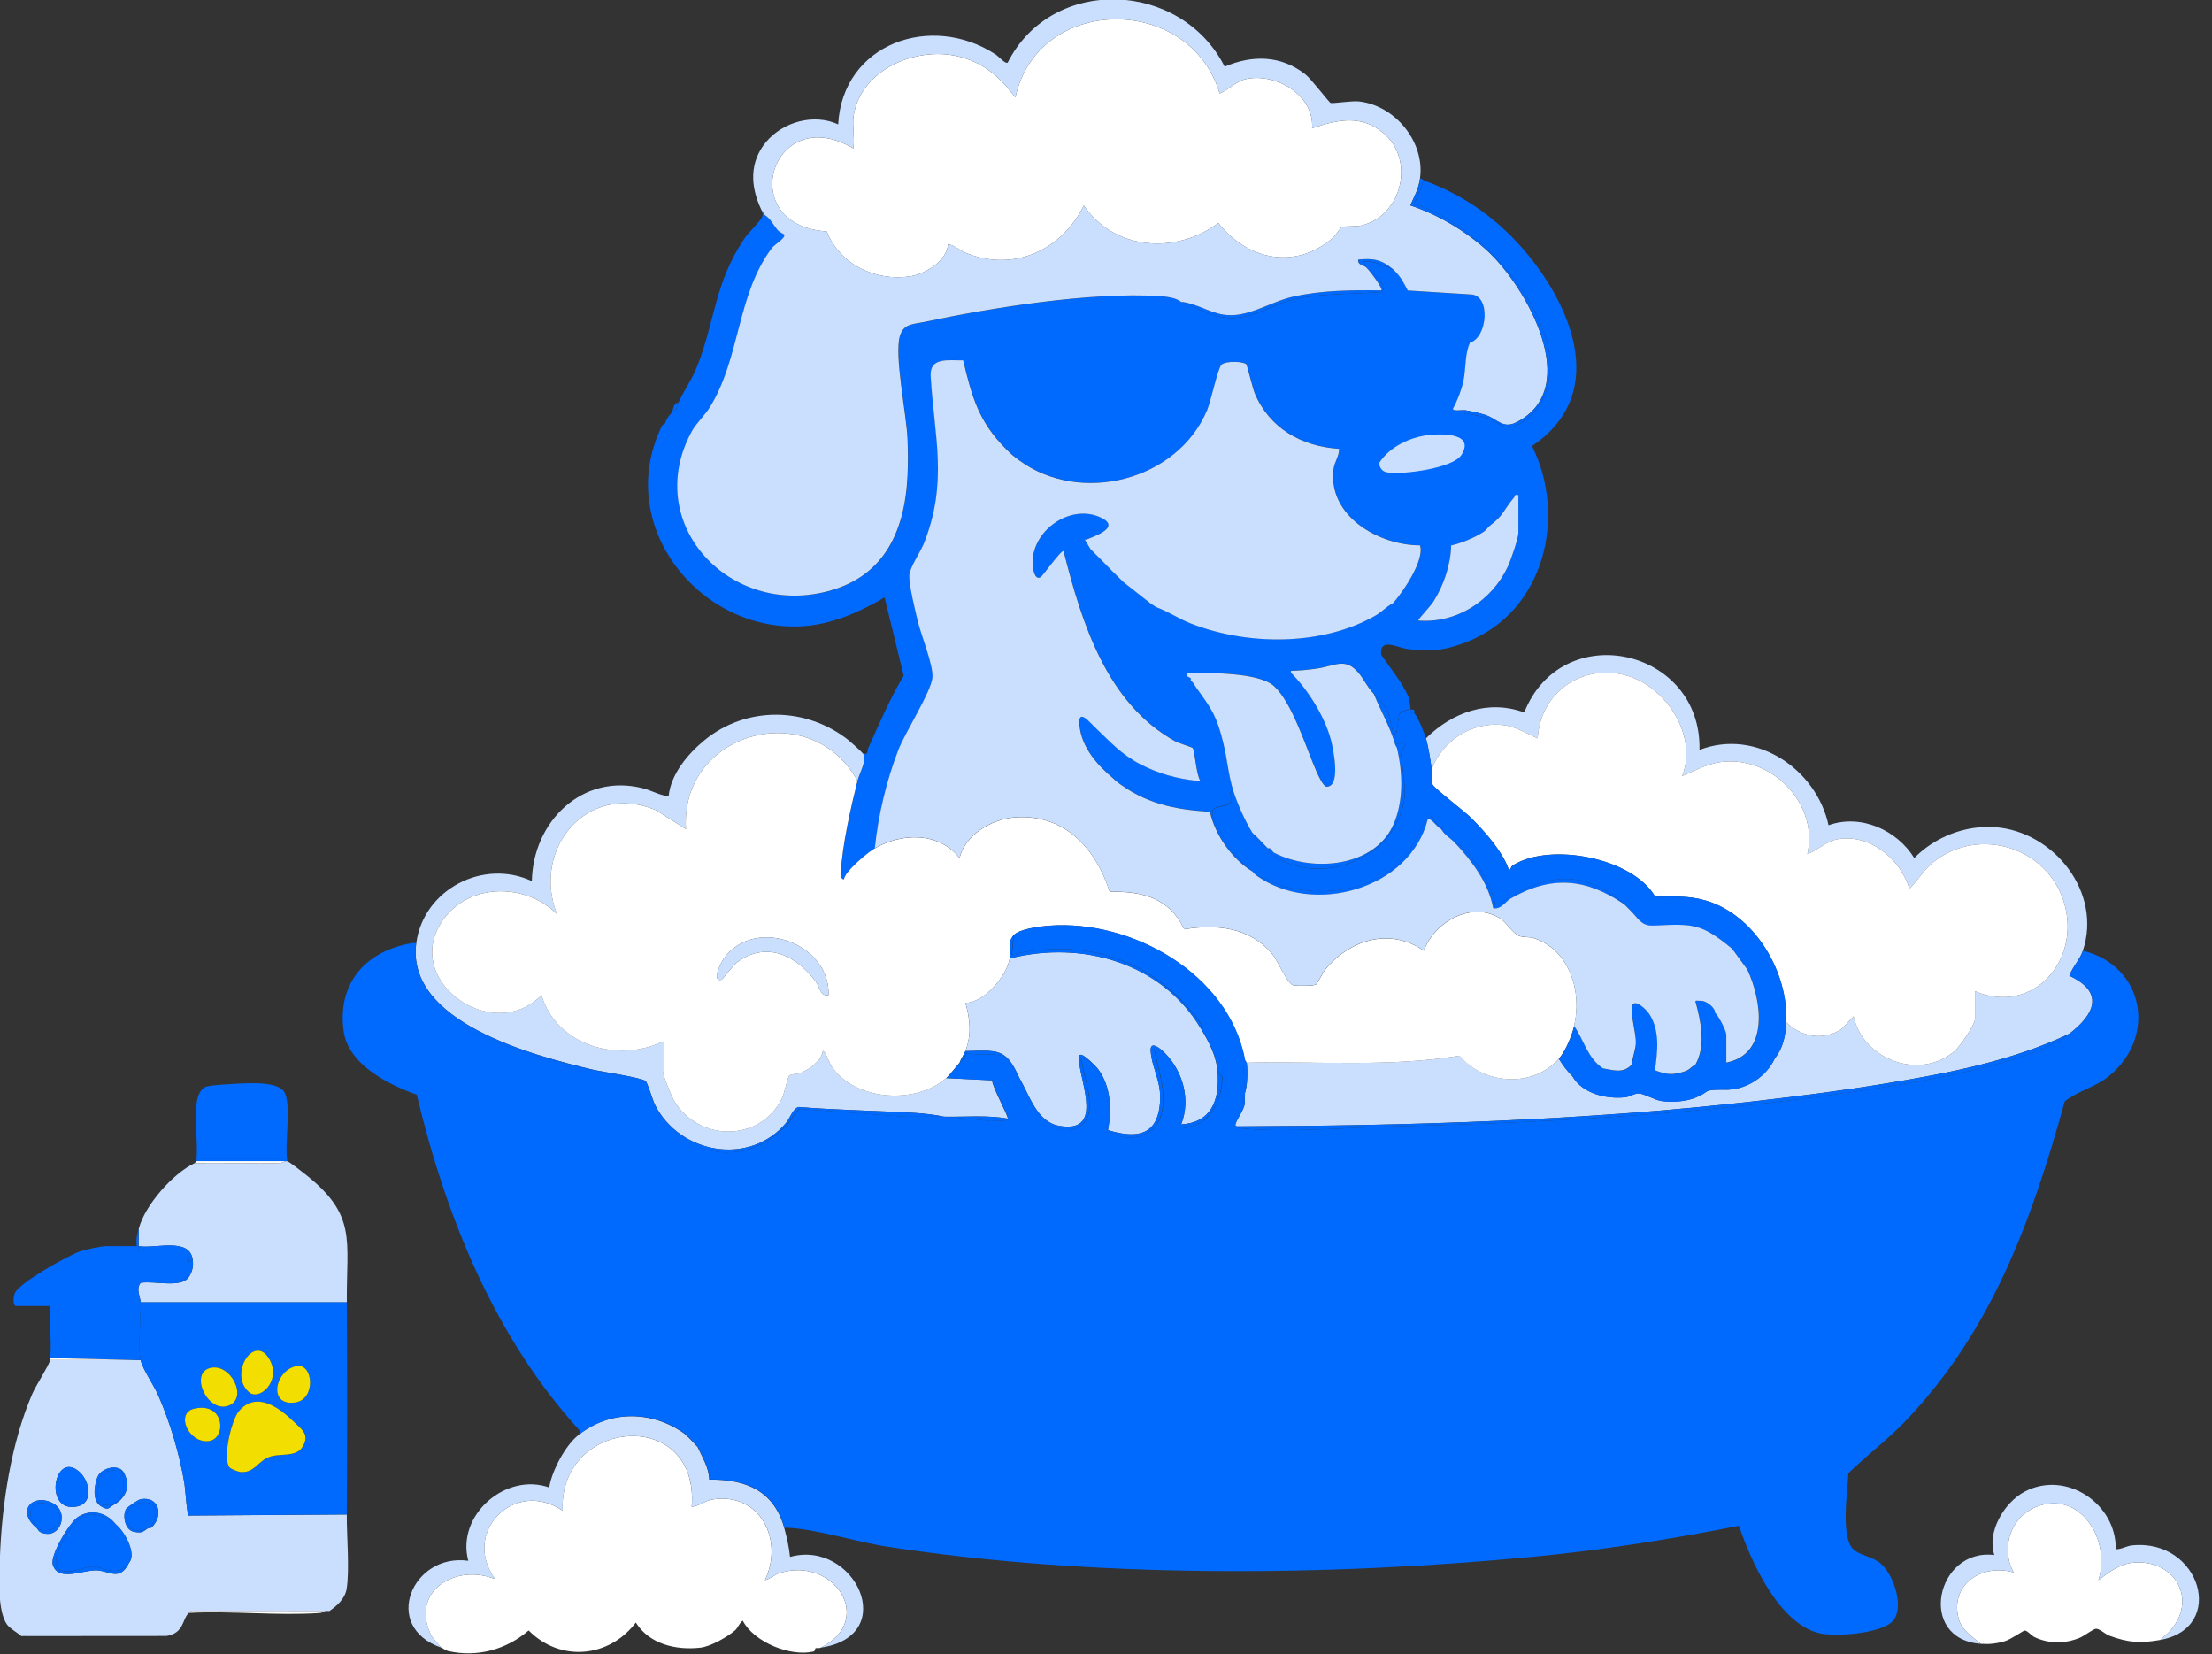
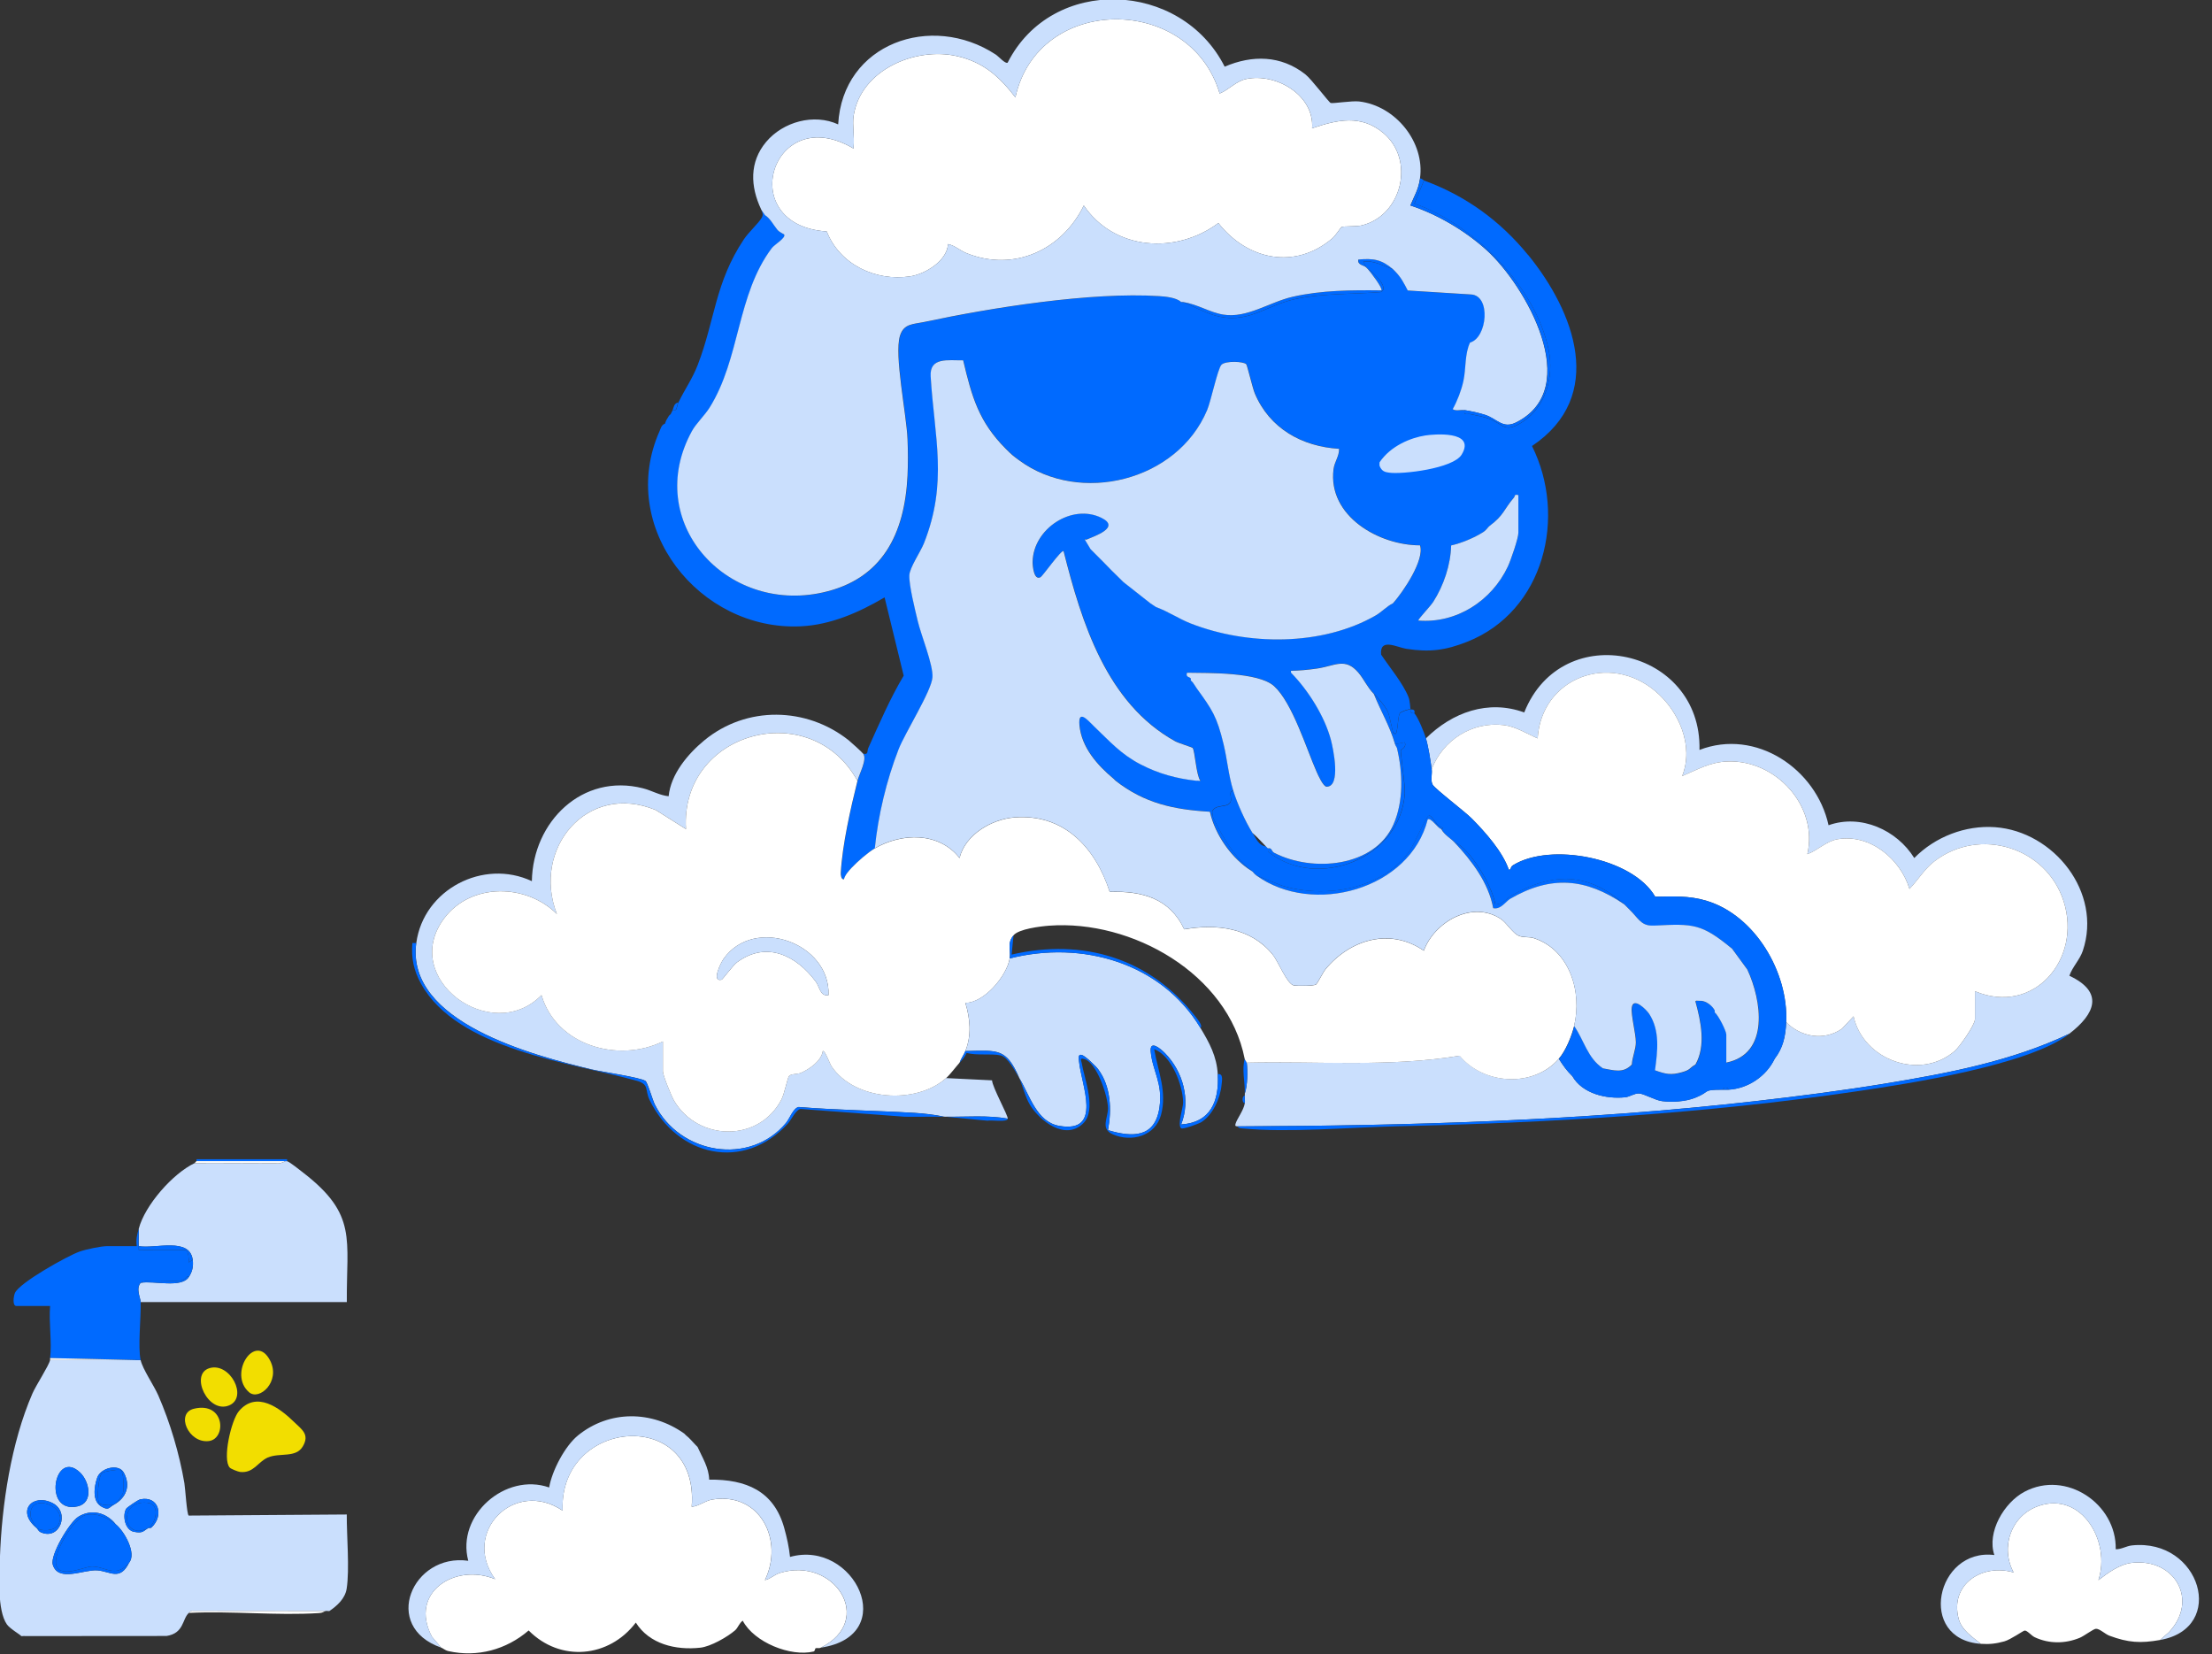
<svg xmlns="http://www.w3.org/2000/svg" xmlns:ns1="http://sodipodi.sourceforge.net/DTD/sodipodi-0.dtd" xmlns:ns2="http://www.inkscape.org/namespaces/inkscape" version="1.1" id="svg1" width="107" height="80" viewBox="0 0 107 80" ns1:docname="Ilustración Servicios Perreando.ai">
  <rect x="0" y="0" width="107" height="80" fill="#333333" stroke="none" />
  <defs id="defs1">
    <clipPath clipPathUnits="userSpaceOnUse" id="clipPath149">
      <path d="M 223,83 H 363.999 V 189 H 223 Z" transform="translate(-230.458,-91.282)" id="path149" />
    </clipPath>
    <clipPath clipPathUnits="userSpaceOnUse" id="clipPath151">
      <path d="M 223,83 H 363.999 V 189 H 223 Z" transform="translate(-235.485,-98.678)" id="path151" />
    </clipPath>
    <clipPath clipPathUnits="userSpaceOnUse" id="clipPath153">
      <path d="M 223,83 H 363.999 V 189 H 223 Z" transform="translate(-245.279,-105.511)" id="path153" />
    </clipPath>
    <clipPath clipPathUnits="userSpaceOnUse" id="clipPath155">
      <path d="M 223,83 H 363.999 V 189 H 223 Z" transform="translate(-350.018,-83.611)" id="path155" />
    </clipPath>
    <clipPath clipPathUnits="userSpaceOnUse" id="clipPath157">
      <path d="M 223,83 H 363.999 V 189 H 223 Z" transform="translate(-231.939,-109.098)" id="path157" />
    </clipPath>
    <clipPath clipPathUnits="userSpaceOnUse" id="clipPath159">
      <path d="M 223,83 H 363.999 V 189 H 223 Z" transform="translate(-350.018,-83.611)" id="path159" />
    </clipPath>
    <clipPath clipPathUnits="userSpaceOnUse" id="clipPath161">
      <path d="M 223,83 H 363.999 V 189 H 223 Z" transform="translate(-241.45,-114.667)" id="path161" />
    </clipPath>
    <clipPath clipPathUnits="userSpaceOnUse" id="clipPath163">
      <path d="M 223,83 H 363.999 V 189 H 223 Z" transform="translate(-241.45,-114.667)" id="path163" />
    </clipPath>
    <clipPath clipPathUnits="userSpaceOnUse" id="clipPath165">
      <path d="M 223,83 H 363.999 V 189 H 223 Z" transform="translate(-241.326,-114.543)" id="path165" />
    </clipPath>
    <clipPath clipPathUnits="userSpaceOnUse" id="clipPath167">
      <path d="M 223,83 H 363.999 V 189 H 223 Z" transform="translate(-231.816,-101.799)" id="path167" />
    </clipPath>
    <clipPath clipPathUnits="userSpaceOnUse" id="clipPath169">
      <path d="M 223,83 H 363.999 V 189 H 223 Z" transform="translate(-266.523,-163.167)" id="path169" />
    </clipPath>
    <clipPath clipPathUnits="userSpaceOnUse" id="clipPath171">
      <path d="M 223,83 H 363.999 V 189 H 223 Z" transform="translate(-265.905,-162.301)" id="path171" />
    </clipPath>
    <clipPath clipPathUnits="userSpaceOnUse" id="clipPath173">
      <path d="M 223,83 H 363.999 V 189 H 223 Z" transform="translate(-230.458,-91.282)" id="path173" />
    </clipPath>
    <clipPath clipPathUnits="userSpaceOnUse" id="clipPath175">
      <path d="M 223,83 H 363.999 V 189 H 223 Z" transform="translate(-228.191,-94.58)" id="path175" />
    </clipPath>
    <clipPath clipPathUnits="userSpaceOnUse" id="clipPath177">
      <path d="M 223,83 H 363.999 V 189 H 223 Z" transform="translate(-243.921,-85.715)" id="path177" />
    </clipPath>
    <clipPath clipPathUnits="userSpaceOnUse" id="clipPath179">
      <path d="M 223,83 H 363.999 V 189 H 223 Z" transform="translate(-230.458,-91.282)" id="path179" />
    </clipPath>
    <clipPath clipPathUnits="userSpaceOnUse" id="clipPath181">
      <path d="M 223,83 H 363.999 V 189 H 223 Z" transform="translate(-225.394,-91.034)" id="path181" />
    </clipPath>
    <clipPath clipPathUnits="userSpaceOnUse" id="clipPath183">
      <path d="M 223,83 H 363.999 V 189 H 223 Z" transform="translate(-230.334,-92.519)" id="path183" />
    </clipPath>
    <clipPath clipPathUnits="userSpaceOnUse" id="clipPath185">
      <path d="M 223,83 H 363.999 V 189 H 223 Z" transform="translate(-232.557,-91.034)" id="path185" />
    </clipPath>
    <clipPath clipPathUnits="userSpaceOnUse" id="clipPath187">
      <path d="M 223,83 H 363.999 V 189 H 223 Z" transform="translate(-237.777,-94.902)" id="path187" />
    </clipPath>
    <clipPath clipPathUnits="userSpaceOnUse" id="clipPath189">
      <path d="M 223,83 H 363.999 V 189 H 223 Z" transform="translate(-236.473,-101.277)" id="path189" />
    </clipPath>
    <clipPath clipPathUnits="userSpaceOnUse" id="clipPath191">
      <path d="M 223,83 H 363.999 V 189 H 223 Z" transform="translate(-239.016,-99.732)" id="path191" />
    </clipPath>
    <clipPath clipPathUnits="userSpaceOnUse" id="clipPath193">
      <path d="M 223,83 H 363.999 V 189 H 223 Z" transform="translate(-242.036,-101.41)" id="path193" />
    </clipPath>
    <clipPath clipPathUnits="userSpaceOnUse" id="clipPath195">
      <path d="M 223,83 H 363.999 V 189 H 223 Z" transform="translate(-235.485,-98.678)" id="path195" />
    </clipPath>
    <clipPath clipPathUnits="userSpaceOnUse" id="clipPath197">
      <path d="M 223,83 H 363.999 V 189 H 223 Z" transform="translate(-235.398,-108.233)" id="path197" />
    </clipPath>
    <clipPath clipPathUnits="userSpaceOnUse" id="clipPath199">
      <path d="M 223,83 H 363.999 V 189 H 223 Z" transform="translate(-235.15,-107.119)" id="path199" />
    </clipPath>
    <clipPath clipPathUnits="userSpaceOnUse" id="clipPath201">
      <path d="M 223,83 H 363.999 V 189 H 223 Z" transform="translate(-225.394,-91.034)" id="path201" />
    </clipPath>
    <clipPath clipPathUnits="userSpaceOnUse" id="clipPath203">
      <path d="M 223,83 H 363.999 V 189 H 223 Z" transform="translate(-230.334,-92.519)" id="path203" />
    </clipPath>
    <clipPath clipPathUnits="userSpaceOnUse" id="clipPath205">
      <path d="M 223,83 H 363.999 V 189 H 223 Z" transform="translate(-232.557,-91.034)" id="path205" />
    </clipPath>
    <clipPath clipPathUnits="userSpaceOnUse" id="clipPath207">
      <path d="M 223,83 H 363.999 V 189 H 223 Z" transform="translate(-251.331,-83.363)" id="path207" />
    </clipPath>
    <clipPath clipPathUnits="userSpaceOnUse" id="clipPath209">
      <path d="M 223,83 H 363.999 V 189 H 223 Z" transform="translate(-266.894,-97.098)" id="path209" />
    </clipPath>
    <clipPath clipPathUnits="userSpaceOnUse" id="clipPath211">
      <path d="M 223,83 H 363.999 V 189 H 223 Z" transform="translate(-298.884,-169.6)" id="path211" />
    </clipPath>
    <clipPath clipPathUnits="userSpaceOnUse" id="clipPath213">
      <path d="M 223,83 H 363.999 V 189 H 223 Z" transform="translate(-312.347,-171.705)" id="path213" />
    </clipPath>
    <clipPath clipPathUnits="userSpaceOnUse" id="clipPath215">
      <path d="M 223,83 H 363.999 V 189 H 223 Z" transform="translate(-277.763,-181.541)" id="path215" />
    </clipPath>
    <clipPath clipPathUnits="userSpaceOnUse" id="clipPath217">
      <path d="M 223,83 H 363.999 V 189 H 223 Z" transform="translate(-313.496,-143.288)" id="path217" />
    </clipPath>
    <clipPath clipPathUnits="userSpaceOnUse" id="clipPath219">
      <path d="M 223,83 H 363.999 V 189 H 223 Z" transform="translate(-320.375,-154.816)" id="path219" />
    </clipPath>
    <clipPath clipPathUnits="userSpaceOnUse" id="clipPath221">
      <path d="M 223,83 H 363.999 V 189 H 223 Z" transform="translate(-314.633,-136.688)" id="path221" />
    </clipPath>
    <clipPath clipPathUnits="userSpaceOnUse" id="clipPath223">
      <path d="M 223,83 H 363.999 V 189 H 223 Z" transform="translate(-304.396,-134.331)" id="path223" />
    </clipPath>
    <clipPath clipPathUnits="userSpaceOnUse" id="clipPath225">
      <path d="M 223,83 H 363.999 V 189 H 223 Z" transform="translate(-304.195,-134.71)" id="path225" />
    </clipPath>
    <clipPath clipPathUnits="userSpaceOnUse" id="clipPath227">
      <path d="M 223,83 H 363.999 V 189 H 223 Z" transform="translate(-314.447,-141.638)" id="path227" />
    </clipPath>
    <clipPath clipPathUnits="userSpaceOnUse" id="clipPath229">
      <path d="M 223,83 H 363.999 V 189 H 223 Z" transform="translate(-355.7,-122.708)" id="path229" />
    </clipPath>
    <clipPath clipPathUnits="userSpaceOnUse" id="clipPath231">
      <path d="M 223,83 H 363.999 V 189 H 223 Z" transform="translate(-302.96,-120.853)" id="path231" />
    </clipPath>
    <clipPath clipPathUnits="userSpaceOnUse" id="clipPath233">
      <path d="M 223,83 H 363.999 V 189 H 223 Z" transform="translate(-302.836,-118.254)" id="path233" />
    </clipPath>
    <clipPath clipPathUnits="userSpaceOnUse" id="clipPath235">
      <path d="M 223,83 H 363.999 V 189 H 223 Z" transform="translate(-314.816,-139.659)" id="path235" />
    </clipPath>
    <clipPath clipPathUnits="userSpaceOnUse" id="clipPath237">
      <path d="M 223,83 H 363.999 V 189 H 223 Z" transform="translate(-333.837,-119.12)" id="path237" />
    </clipPath>
    <clipPath clipPathUnits="userSpaceOnUse" id="clipPath239">
      <path d="M 223,83 H 363.999 V 189 H 223 Z" transform="translate(-316.299,-134.958)" id="path239" />
    </clipPath>
    <clipPath clipPathUnits="userSpaceOnUse" id="clipPath241">
      <path d="M 223,83 H 363.999 V 189 H 223 Z" transform="translate(-278.381,-140.649)" id="path241" />
    </clipPath>
    <clipPath clipPathUnits="userSpaceOnUse" id="clipPath243">
      <path d="M 223,83 H 363.999 V 189 H 223 Z" transform="translate(-249.726,-128.524)" id="path243" />
    </clipPath>
    <clipPath clipPathUnits="userSpaceOnUse" id="clipPath245">
      <path d="M 223,83 H 363.999 V 189 H 223 Z" transform="translate(-276.156,-125.184)" id="path245" />
    </clipPath>
    <clipPath clipPathUnits="userSpaceOnUse" id="clipPath247">
      <path d="M 223,83 H 363.999 V 189 H 223 Z" transform="translate(-287.768,-127.534)" id="path247" />
    </clipPath>
    <clipPath clipPathUnits="userSpaceOnUse" id="clipPath249">
      <path d="M 223,83 H 363.999 V 189 H 223 Z" transform="translate(-288.015,-129.018)" id="path249" />
    </clipPath>
    <clipPath clipPathUnits="userSpaceOnUse" id="clipPath251">
      <path d="M 223,83 H 363.999 V 189 H 223 Z" transform="translate(-288.384,-119.863)" id="path251" />
    </clipPath>
    <clipPath clipPathUnits="userSpaceOnUse" id="clipPath253">
      <path d="M 223,83 H 363.999 V 189 H 223 Z" transform="translate(-287.644,-117.265)" id="path253" />
    </clipPath>
    <clipPath clipPathUnits="userSpaceOnUse" id="clipPath255">
      <path d="M 223,83 H 363.999 V 189 H 223 Z" transform="translate(-288.384,-119.863)" id="path255" />
    </clipPath>
    <clipPath clipPathUnits="userSpaceOnUse" id="clipPath257">
      <path d="M 223,83 H 363.999 V 189 H 223 Z" transform="translate(-276.156,-125.184)" id="path257" />
    </clipPath>
    <clipPath clipPathUnits="userSpaceOnUse" id="clipPath259">
      <path d="M 223,83 H 363.999 V 189 H 223 Z" transform="translate(-331.582,-118.71)" id="path259" />
    </clipPath>
    <clipPath clipPathUnits="userSpaceOnUse" id="clipPath261">
-       <path d="M 223,83 H 363.999 V 189 H 223 Z" transform="translate(-356.563,-128.029)" id="path261" />
-     </clipPath>
+       </clipPath>
    <clipPath clipPathUnits="userSpaceOnUse" id="clipPath263">
      <path d="M 223,83 H 363.999 V 189 H 223 Z" transform="translate(-277.763,-181.541)" id="path263" />
    </clipPath>
    <clipPath clipPathUnits="userSpaceOnUse" id="clipPath265">
      <path d="M 223,83 H 363.999 V 189 H 223 Z" transform="translate(-314.323,-177.395)" id="path265" />
    </clipPath>
    <clipPath clipPathUnits="userSpaceOnUse" id="clipPath267">
      <path d="M 223,83 H 363.999 V 189 H 223 Z" transform="translate(-279.121,-134.586)" id="path267" />
    </clipPath>
    <clipPath clipPathUnits="userSpaceOnUse" id="clipPath269">
      <path d="M 223,83 H 363.999 V 189 H 223 Z" transform="translate(-305.8,-145.969)" id="path269" />
    </clipPath>
    <clipPath clipPathUnits="userSpaceOnUse" id="clipPath271">
      <path d="M 223,83 H 363.999 V 189 H 223 Z" transform="translate(-318.523,-155.249)" id="path271" />
    </clipPath>
    <clipPath clipPathUnits="userSpaceOnUse" id="clipPath273">
      <path d="M 223,83 H 363.999 V 189 H 223 Z" transform="translate(-311.475,-159.328)" id="path273" />
    </clipPath>
  </defs>
  <ns1:namedview id="namedview1" pagecolor="#ffffff" bordercolor="#000000" borderopacity="0.25" ns2:showpageshadow="2" ns2:pageopacity="0.0" ns2:pagecheckerboard="0" ns2:deskcolor="#d1d1d1" ns2:zoom="0.5667903" ns2:cx="473.72018" ns2:cy="535.47141" ns2:window-width="1920" ns2:window-height="1111" ns2:window-x="-9" ns2:window-y="-9" ns2:window-maximized="1" ns2:current-layer="layer-MC0">
    <ns2:page x="0" y="0" width="107" height="80" id="page275" margin="0" bleed="0" ns2:label="4" ns2:export-filename="..\..\..\projects\perreando\public\icons\services.svg" ns2:export-xdpi="96" ns2:export-ydpi="96" />
  </ns1:namedview>
  <g id="layer-MC0" ns2:groupmode="layer" ns2:label="Capa 1" transform="translate(-733.958,-689.849)">
    <g id="g276" transform="matrix(0.566,0,0,0.566,286.021,276.936)">
      <path id="path148" d="M 0,0 C -0.596,0.742 -1.551,0.994 -2.388,0.474 -2.957,0.12 -4.211,-1.981 -4.026,-2.601 -3.683,-3.749 -2.009,-2.89 -1.167,-2.963 -0.325,-3.036 0.281,-3.651 0.864,-2.475 1.362,-1.878 0.566,-0.451 -0.002,0 Z m -5.064,-0.248 c 0.08,-0.066 0.108,-0.204 0.273,-0.277 1.23,-0.539 1.881,1.293 0.76,1.87 -1.275,0.657 -2.367,-0.488 -1.034,-1.593 z m 7.163,0 C 2.129,-0.229 2.242,-0.269 2.306,-0.21 3.117,0.545 2.768,1.85 1.572,1.585 1.437,1.555 0.734,1.076 0.681,0.989 0.426,0.568 0.594,-0.378 1.176,-0.491 c 0.582,-0.112 0.59,0.045 0.923,0.244 z M -0.124,1.237 C 0.669,1.672 0.998,2.444 0.522,3.308 0.2,3.892 -0.959,3.614 -1.179,2.975 -1.374,2.409 -1.514,1.477 -0.911,1.128 -0.434,0.852 -0.44,1.065 -0.124,1.237 m -2.143,2.061 c -1.666,1.609 -2.44,-2.669 -0.169,-2.159 1.024,0.23 0.767,1.582 0.169,2.159 m 3.625,7.219 H 1.605 C 1.742,9.916 2.453,8.904 2.738,8.249 3.502,6.494 4.089,4.516 4.411,2.624 4.472,2.259 4.566,0.633 4.686,0.548 l 10.136,0.07 c -0.009,-1.361 0.188,-3.511 -0.007,-4.756 -0.102,-0.643 -0.612,-1.091 -1.104,-1.431 -0.078,-0.013 -0.183,0.02 -0.247,0 L 4.99,-5.561 C 4.828,-5.535 4.788,-5.609 4.695,-5.692 4.262,-6.078 4.402,-6.993 3.266,-7.169 l -9.07,-0.007 c -0.065,0.02 -0.17,-0.014 -0.248,0 -0.009,0.063 -0.715,0.461 -0.918,0.75 -0.628,0.901 -0.484,3.14 -0.446,4.266 0.119,3.415 0.718,7.382 2.084,10.533 0.23,0.53 1.048,1.77 1.133,2.144 h 5.558 z" style="fill:#cadffd;fill-opacity:1;fill-rule:nonzero;stroke:none" transform="matrix(1.333,0,0,-1.333,801.287,859.762)" clip-path="url(#clipPath149)" />
-       <path id="path150" d="M 0,0 C -1.208,-0.286 -0.354,-2.237 0.951,-2.073 2.089,-1.931 1.991,0.47 0,0 M 2.292,-3.776 C 2.371,-3.86 2.822,-4.038 2.951,-4.052 3.824,-4.15 4.1,-3.396 4.729,-3.127 5.503,-2.798 6.514,-3.205 6.977,-2.41 7.441,-1.615 6.92,-1.34 6.4,-0.835 5.483,0.056 4,1.175 2.875,-0.156 2.384,-0.736 1.802,-3.255 2.292,-3.776 M 0.988,2.599 C -0.3,2.211 0.906,-0.357 2.257,0.215 3.486,0.736 2.307,2.997 0.988,2.599 M 6.551,2.732 C 5.159,2.447 4.723,0.119 6.514,0.406 7.83,0.618 7.651,2.957 6.551,2.732 M 3.531,1.054 C 4.186,0.492 5.568,1.74 4.879,3.084 3.918,4.954 2.16,2.23 3.531,1.054 m 6.263,5.779 c 0.034,-4.532 0.03,-9.078 0,-13.61 L -0.342,-6.846 c -0.12,0.083 -0.213,1.709 -0.276,2.075 -0.321,1.893 -0.908,3.87 -1.672,5.625 -0.285,0.656 -0.996,1.667 -1.133,2.268 -0.187,0.819 0.03,2.727 0,3.712 H 9.793 Z" style="fill:#006aff;fill-opacity:1;fill-rule:nonzero;stroke:none" transform="matrix(1.333,0,0,-1.333,807.99,849.9)" clip-path="url(#clipPath151)" />
      <path id="path152" d="m 0,0 h -13.216 c -0.009,0.267 -0.327,0.862 0,1.237 0.855,0.15 2.604,-0.364 3.087,0.371 0.212,0.321 0.308,0.673 0.248,1.114 -0.201,1.46 -2.417,0.673 -3.459,0.865 -0.017,0.369 0.013,0.745 0,1.114 0.387,1.505 2.188,3.548 3.582,4.207 1.795,0.011 3.592,-0.01 5.388,-0.009 0.232,0 0.39,0.132 0.417,0.133 0.037,0.002 0.088,0.007 0.124,0 0.15,-0.031 0.854,-0.597 1.047,-0.746 C 0.687,5.602 -0.031,4.042 0,0" style="fill:#cadffd;fill-opacity:1;fill-rule:nonzero;stroke:none" transform="matrix(1.333,0,0,-1.333,821.049,840.79)" clip-path="url(#clipPath153)" />
      <path id="path154" d="m 0,0 c -0.533,0.431 -1.235,0.88 -1.425,1.603 -0.585,2.23 1.534,3.563 3.524,2.974 -0.878,1.632 -0.153,3.662 1.61,4.264 2.77,0.946 4.637,-2.315 3.826,-4.759 0.612,0.469 1.364,1.026 2.16,1.113 2.754,0.298 4.291,-2.413 2.352,-4.459 l -0.56,-0.49 C 10.231,0.026 9.457,0.071 8.241,0.521 7.962,0.624 7.603,0.987 7.369,0.964 7.202,0.948 6.622,0.505 6.343,0.388 5.416,0.002 4.373,-0.009 3.451,0.424 3.237,0.525 2.961,0.874 2.802,0.85 2.705,0.836 1.912,0.273 1.508,0.159 0.981,0.012 0.551,-0.039 0,0" style="fill:#ffffff;fill-opacity:1;fill-rule:nonzero;stroke:none" transform="matrix(1.333,0,0,-1.333,960.701,869.99)" clip-path="url(#clipPath155)" />
      <path id="path156" d="m 0,0 c 0.004,-0.081 -0.006,-0.164 0,-0.247 l 3.008,0.005 c 0.187,-0.044 0.213,-0.623 0.206,-0.809 l 0.247,0.184 C 3.522,-1.307 3.425,-1.659 3.214,-1.98 3.045,-1.846 3.042,-2.167 2.65,-2.216 2.131,-2.282 0.356,-2.086 0.125,-2.351 c -0.327,-0.376 -0.008,-0.97 0,-1.238 0.03,-0.984 -0.186,-2.893 0,-3.711 h -0.247 l -5.558,0.123 c 0.124,1.033 -0.091,2.282 0,3.341 h -2.163 c -0.264,0 -0.184,0.621 -0.091,0.834 0.285,0.659 3.386,2.386 4.144,2.653 0.389,0.138 1.378,0.348 1.752,0.348 h 1.915 C -0.191,0.443 -0.097,0.731 0,1.113 0.013,0.744 -0.017,0.368 0,-0.001 Z" style="fill:#006aff;fill-opacity:1;fill-rule:nonzero;stroke:none" transform="matrix(1.333,0,0,-1.333,803.262,836.007)" clip-path="url(#clipPath157)" />
      <path id="path158" d="M 0,0 C -4.119,0.283 -2.881,6.157 0.864,5.692 0.368,7.16 1.495,9.062 2.801,9.751 5.464,11.161 8.706,8.972 8.646,6.062 9.025,6.057 9.314,6.27 9.695,6.31 c 4.38,0.453 6.109,-5.307 1.792,-6.064 l 0.56,0.49 C 13.986,2.782 12.449,5.493 9.695,5.195 8.899,5.108 8.147,4.551 7.535,4.082 8.345,6.528 6.479,9.787 3.709,8.841 1.948,8.239 1.221,6.209 2.099,4.577 0.109,5.167 -2.01,3.831 -1.425,1.603 -1.235,0.879 -0.533,0.431 0,0" style="fill:#cadffd;fill-opacity:1;fill-rule:nonzero;stroke:none" transform="matrix(1.333,0,0,-1.333,960.701,869.99)" clip-path="url(#clipPath159)" />
-       <path id="path160" d="m 0,0 h -5.805 c 0.09,1.125 -0.123,2.423 0,3.527 0.048,0.439 0.205,1.04 0.706,1.149 0.375,0.081 1.265,0.134 1.696,0.156 0.814,0.042 2.757,0.193 3.213,-0.505 C 0.299,3.576 -0.163,0.999 0,0.001 Z" style="fill:#006aff;fill-opacity:1;fill-rule:nonzero;stroke:none" transform="matrix(1.333,0,0,-1.333,815.943,828.582)" clip-path="url(#clipPath161)" />
      <path id="path162" d="m 0,0 v -0.124 c -0.036,0.007 -0.087,0.002 -0.124,0 H -5.805 V 0 Z" style="fill:#006aff;fill-opacity:1;fill-rule:nonzero;stroke:none" transform="matrix(1.333,0,0,-1.333,815.943,828.582)" clip-path="url(#clipPath163)" />
      <path id="path164" d="m 0,0 c -0.027,-0.001 -0.185,-0.133 -0.417,-0.133 -1.796,0 -3.593,0.02 -5.388,0.009 0.035,0.016 0.071,0.1 0.124,0.124 z" style="fill:#ffffff;fill-opacity:1;fill-rule:nonzero;stroke:none" transform="matrix(1.333,0,0,-1.333,815.778,828.747)" clip-path="url(#clipPath165)" />
      <path id="path166" d="m 0,0 h -5.558 c 0.009,0.037 -0.005,0.082 0,0.124 z" style="fill:#ffffff;fill-opacity:1;fill-rule:nonzero;stroke:none" transform="matrix(1.333,0,0,-1.333,803.098,845.739)" clip-path="url(#clipPath167)" />
      <path id="path168" d="M 0,0 C -0.122,-0.254 -0.048,-0.581 -0.37,-0.496 -0.278,-0.345 -0.305,-0.073 0,0" style="fill:#006aff;fill-opacity:1;fill-rule:nonzero;stroke:none" transform="matrix(1.333,0,0,-1.333,849.374,763.915)" clip-path="url(#clipPath169)" />
      <path id="path170" d="M 0,0 C 0.024,0.047 0.099,0.082 0.124,0.124 Z" style="fill:#006aff;fill-opacity:1;fill-rule:nonzero;stroke:none" transform="matrix(1.333,0,0,-1.333,848.55,765.07)" clip-path="url(#clipPath171)" />
      <path id="path172" d="m 0,0 c 0.567,-0.451 1.362,-1.878 0.865,-2.475 -0.86,-1.033 -1.541,-0.212 -2.405,-0.241 -0.485,-0.016 -2.005,-0.767 -2.265,0.079 -0.236,0.773 1.126,3.048 1.916,3.229 C -1.226,0.743 -0.511,0.405 0,0" style="fill:#006aff;fill-opacity:1;fill-rule:nonzero;stroke:none" transform="matrix(1.333,0,0,-1.333,801.287,859.762)" clip-path="url(#clipPath173)" />
      <path id="path174" d="M 0,0 C 0.598,-0.577 0.855,-1.929 -0.169,-2.159 -2.44,-2.669 -1.666,1.609 0,0" style="fill:#006aff;fill-opacity:1;fill-rule:nonzero;stroke:none" transform="matrix(1.333,0,0,-1.333,798.265,855.364)" clip-path="url(#clipPath175)" />
      <path id="path176" d="m 0,0 c -0.136,-0.042 -0.172,-0.117 -0.418,-0.133 -2.711,-0.177 -5.621,0.15 -8.353,0.009 0.093,0.083 0.134,0.157 0.296,0.131 L -0.002,0 Z" style="fill:#ffffff;fill-opacity:1;fill-rule:nonzero;stroke:none" transform="matrix(1.333,0,0,-1.333,819.238,867.184)" clip-path="url(#clipPath177)" />
      <path id="path178" d="m 0,0 c -0.511,0.406 -1.228,0.743 -1.889,0.592 -0.79,-0.181 -2.153,-2.456 -1.916,-3.229 0.26,-0.847 1.781,-0.097 2.265,-0.079 0.864,0.029 1.545,-0.792 2.405,0.241 -0.584,-1.176 -1.202,-0.56 -2.031,-0.488 -0.829,0.072 -2.516,-0.786 -2.859,0.362 -0.185,0.62 1.069,2.721 1.638,3.075 C -1.551,0.995 -0.595,0.743 0.001,0 Z" style="fill:#006aff;fill-opacity:1;fill-rule:nonzero;stroke:none" transform="matrix(1.333,0,0,-1.333,801.287,859.762)" clip-path="url(#clipPath179)" />
      <path id="path180" d="M 0,0 C 0.302,-0.224 1.122,-0.201 1.367,0.178 2.162,1.407 -0.641,2.392 -0.371,0.69 -0.357,0.602 -0.038,0.027 -0.001,0 -1.334,1.105 -0.242,2.25 1.033,1.593 2.154,1.016 1.502,-0.817 0.273,-0.277 0.108,-0.204 0.079,-0.066 0,0" style="fill:#006aff;fill-opacity:1;fill-rule:nonzero;stroke:none" transform="matrix(1.333,0,0,-1.333,794.535,860.092)" clip-path="url(#clipPath181)" />
      <path id="path182" d="M 0,0 C 0.153,0.042 0.575,0.603 0.609,0.811 0.649,1.042 0.666,2.175 0.412,2.234 0.232,2.276 -0.608,2.146 -0.743,2.043 -0.983,1.86 -1.094,0.342 -0.936,0.116 -0.829,-0.035 -0.167,-0.046 -0.001,0 -0.316,-0.173 -0.31,-0.386 -0.789,-0.109 -1.392,0.24 -1.251,1.172 -1.057,1.738 -0.837,2.377 0.323,2.656 0.645,2.071 1.121,1.207 0.792,0.435 -0.001,0 Z" style="fill:#006aff;fill-opacity:1;fill-rule:nonzero;stroke:none" transform="matrix(1.333,0,0,-1.333,801.122,858.112)" clip-path="url(#clipPath183)" />
      <path id="path184" d="m 0,0 c -0.333,-0.199 -0.332,-0.358 -0.923,-0.244 -0.591,0.114 -0.751,1.059 -0.495,1.48 0.053,0.087 0.756,0.567 0.891,0.596 C 0.669,2.097 1.019,0.791 0.207,0.037 0.143,-0.022 0.031,0.017 0,-0.001 0.444,0.235 0.824,1.52 -0.056,1.616 -1.967,1.827 -1.663,-0.888 0,-0.001 Z" style="fill:#006aff;fill-opacity:1;fill-rule:nonzero;stroke:none" transform="matrix(1.333,0,0,-1.333,804.086,860.092)" clip-path="url(#clipPath185)" />
      <path id="path186" d="M 0,0 C -0.49,0.521 0.092,3.04 0.583,3.62 1.708,4.951 3.191,3.83 4.108,2.941 4.628,2.436 5.131,2.132 4.685,1.366 4.239,0.599 3.211,0.978 2.437,0.649 1.808,0.38 1.532,-0.374 0.659,-0.276 0.53,-0.262 0.078,-0.084 0,0" style="fill:#f2de00;fill-opacity:1;fill-rule:nonzero;stroke:none" transform="matrix(1.333,0,0,-1.333,811.046,854.935)" clip-path="url(#clipPath187)" />
      <path id="path188" d="M 0,0 C 1.319,0.398 2.496,-1.862 1.269,-2.384 -0.082,-2.956 -1.288,-0.388 0,0" style="fill:#f2de00;fill-opacity:1;fill-rule:nonzero;stroke:none" transform="matrix(1.333,0,0,-1.333,809.307,846.435)" clip-path="url(#clipPath189)" />
      <path id="path190" d="M 0,0 C -1.373,1.176 0.387,3.9 1.348,2.03 2.037,0.687 0.655,-0.561 0,0" style="fill:#f2de00;fill-opacity:1;fill-rule:nonzero;stroke:none" transform="matrix(1.333,0,0,-1.333,812.698,848.495)" clip-path="url(#clipPath191)" />
-       <path id="path192" d="M 0,0 C 1.1,0.225 1.279,-2.114 -0.037,-2.326 -1.828,-2.614 -1.392,-0.285 0,0" style="fill:#f2de00;fill-opacity:1;fill-rule:nonzero;stroke:none" transform="matrix(1.333,0,0,-1.333,816.725,846.258)" clip-path="url(#clipPath193)" />
      <path id="path194" d="M 0,0 C 1.991,0.47 2.089,-1.931 0.951,-2.073 -0.354,-2.237 -1.208,-0.286 0,0" style="fill:#f2de00;fill-opacity:1;fill-rule:nonzero;stroke:none" transform="matrix(1.333,0,0,-1.333,807.99,849.9)" clip-path="url(#clipPath195)" />
      <path id="path196" d="m 0,0 -0.248,-0.185 c 0.009,0.186 -0.018,0.766 -0.206,0.809 L -3.461,0.619 c -0.006,0.082 0.005,0.165 0,0.248 1.042,-0.192 3.258,0.593 3.458,-0.866 z" style="fill:#006aff;fill-opacity:1;fill-rule:nonzero;stroke:none" transform="matrix(1.333,0,0,-1.333,807.874,837.16)" clip-path="url(#clipPath197)" />
-       <path id="path198" d="m 0,0 c -0.483,-0.735 -2.232,-0.22 -3.087,-0.371 0.231,0.265 2.005,0.069 2.525,0.135 0.392,0.049 0.393,0.37 0.564,0.236 z" style="fill:#006aff;fill-opacity:1;fill-rule:nonzero;stroke:none" transform="matrix(1.333,0,0,-1.333,807.543,838.646)" clip-path="url(#clipPath199)" />
+       <path id="path198" d="m 0,0 c -0.483,-0.735 -2.232,-0.22 -3.087,-0.371 0.231,0.265 2.005,0.069 2.525,0.135 0.392,0.049 0.393,0.37 0.564,0.236 " style="fill:#006aff;fill-opacity:1;fill-rule:nonzero;stroke:none" transform="matrix(1.333,0,0,-1.333,807.543,838.646)" clip-path="url(#clipPath199)" />
      <path id="path200" d="M 0,0 C -0.037,0.027 -0.356,0.602 -0.37,0.69 -0.64,2.393 2.163,1.408 1.368,0.178 1.123,-0.201 0.303,-0.224 0.001,0 Z" style="fill:#006aff;fill-opacity:1;fill-rule:nonzero;stroke:none" transform="matrix(1.333,0,0,-1.333,794.535,860.092)" clip-path="url(#clipPath201)" />
      <path id="path202" d="M 0,0 C -0.166,-0.046 -0.828,-0.035 -0.934,0.116 -1.093,0.342 -0.981,1.859 -0.742,2.043 -0.607,2.146 0.232,2.277 0.413,2.234 0.667,2.173 0.65,1.04 0.611,0.811 0.575,0.603 0.155,0.043 0.001,0 Z" style="fill:#006aff;fill-opacity:1;fill-rule:nonzero;stroke:none" transform="matrix(1.333,0,0,-1.333,801.122,858.112)" clip-path="url(#clipPath203)" />
      <path id="path204" d="M 0,0 C -1.663,-0.887 -1.968,1.828 -0.056,1.617 0.824,1.521 0.444,0.237 0,0" style="fill:#006aff;fill-opacity:1;fill-rule:nonzero;stroke:none" transform="matrix(1.333,0,0,-1.333,804.086,860.092)" clip-path="url(#clipPath205)" />
      <path id="path206" d="M 0,0 -0.597,0.701 C -2.108,3.549 0.909,5.45 3.456,4.392 1.26,7.4 4.705,10.87 7.78,8.786 c -0.246,5.954 8.785,6.69 8.277,0.247 0.469,0.04 0.853,0.388 1.327,0.465 3.075,0.495 4.595,-2.627 3.368,-5.166 0.364,0.078 0.577,0.339 0.961,0.46 3.488,1.083 6.149,-3.036 2.62,-4.791 -0.131,-0.066 -0.218,0.003 -0.331,-0.036 -0.035,-0.011 -0.04,-0.188 -0.125,-0.208 -1.464,-0.359 -3.82,0.585 -4.546,1.974 C 19.108,1.584 19.024,1.272 18.84,1.113 18.343,0.685 17.279,0.075 16.615,0.001 15.029,-0.176 13.338,0.234 12.475,1.61 10.758,-0.652 7.633,-0.943 5.604,1.105 4.184,-0.123 2.304,-0.637 0.459,-0.218 0.235,-0.167 0.129,-0.042 0.003,0.001 Z" style="fill:#ffffff;fill-opacity:1;fill-rule:nonzero;stroke:none" transform="matrix(1.333,0,0,-1.333,829.118,870.32)" clip-path="url(#clipPath207)" />
      <path id="path208" d="m 0,0 c 0.045,-0.031 0.078,-0.09 0.124,-0.124 0.2,-0.15 0.437,-0.429 0.618,-0.62 0.04,-0.043 0.082,-0.081 0.123,-0.123 0.303,-0.677 0.727,-1.323 0.747,-2.098 2.38,0.026 4.152,-0.734 4.811,-3.099 0.173,-0.62 0.304,-1.214 0.372,-1.856 4.125,1.153 7.099,-5.049 1.975,-5.815 3.529,1.755 0.868,5.874 -2.62,4.79 C 5.766,-9.064 5.554,-9.326 5.189,-9.404 6.416,-6.865 4.897,-3.743 1.821,-4.238 1.347,-4.315 0.963,-4.663 0.494,-4.703 1.002,1.74 -8.029,1.004 -7.783,-4.951 c -3.075,2.085 -6.52,-1.385 -4.324,-4.394 -2.549,1.059 -5.564,-0.841 -4.053,-3.69 l 0.597,-0.701 c -3.883,1.343 -1.852,6.078 1.729,5.568 -0.785,2.924 2.397,5.683 5.186,4.7 0.181,1.071 1.01,2.658 1.854,3.341 2.009,1.624 4.716,1.593 6.793,0.124 z" style="fill:#cadffd;fill-opacity:1;fill-rule:nonzero;stroke:none" transform="matrix(1.333,0,0,-1.333,849.869,852.007)" clip-path="url(#clipPath209)" />
      <path id="path210" d="m 0,0 c 0.972,-0.159 1.699,-0.667 2.588,-0.809 1.517,-0.246 2.959,0.803 4.431,1.141 1.855,0.426 3.807,0.435 5.702,0.412 C 12.84,0.849 12.004,1.952 11.857,2.103 12.171,1.94 13.297,0.851 12.641,0.638 10.861,0.495 9.01,0.571 7.262,0.211 5.24,-0.206 4.117,-1.501 1.949,-0.832 1.37,-0.653 0.569,-0.258 0,0" style="fill:#006aff;fill-opacity:1;fill-rule:nonzero;stroke:none" transform="matrix(1.333,0,0,-1.333,892.522,755.338)" clip-path="url(#clipPath211)" />
      <path id="path212" d="M 0,0 C -0.628,0.209 -1.216,0.572 -1.915,0.495 L -1.729,0.124 C -1.864,0.254 -2.299,0.265 -2.222,0.618 -1.256,0.703 -0.734,0.624 0,0" style="fill:#006aff;fill-opacity:1;fill-rule:nonzero;stroke:none" transform="matrix(1.333,0,0,-1.333,910.473,752.531)" clip-path="url(#clipPath213)" />
      <path id="path214" d="m 0,0 c 0.458,2.946 3.98,4.436 6.649,3.815 1.688,-0.392 2.699,-1.311 3.724,-2.64 1.45,6.632 11.209,6.632 13.095,0.248 0.602,0.244 1.043,0.795 1.72,0.935 1.908,0.391 4.357,-1.047 4.207,-3.162 1.626,0.549 3.138,0.895 4.571,-0.308 2.042,-1.717 1.207,-5.28 -1.383,-5.918 -0.378,-0.093 -1.174,-0.032 -1.31,-0.111 -0.04,-0.024 -0.38,-0.549 -0.579,-0.719 -2.395,-2.039 -5.449,-1.388 -7.308,0.98 -2.705,-2.014 -6.655,-1.772 -8.628,1.124 -1.394,-2.847 -4.467,-4.274 -7.504,-3.061 -0.44,0.176 -0.754,0.494 -1.202,0.589 -0.057,-1.087 -1.48,-1.93 -2.442,-2.072 -2.217,-0.324 -4.499,0.766 -5.333,2.881 -5.994,0.398 -3.508,8.416 1.722,5.314 v 0.124 c 0.065,0.616 -0.092,1.391 0,1.979 z" style="fill:#ffffff;fill-opacity:1;fill-rule:nonzero;stroke:none" transform="matrix(1.333,0,0,-1.333,864.361,739.416)" clip-path="url(#clipPath215)" />
      <path id="path216" d="M 0,0 C 0.084,-0.06 0.202,-0.032 0.209,-0.041 0.304,0.26 -0.027,0.188 -0.038,0.207 -0.028,0.199 -0.062,0.043 -0.001,0 Z" style="fill:#006aff;fill-opacity:1;fill-rule:nonzero;stroke:none" transform="matrix(1.333,0,0,-1.333,912.005,790.42)" clip-path="url(#clipPath217)" />
      <path id="path218" d="m 0,0 c 0,-0.36 -0.492,-1.778 -0.676,-2.169 -1.035,-2.195 -3.282,-3.66 -5.747,-3.462 0.042,0.154 0.781,0.913 0.964,1.199 0.668,1.043 1.118,2.377 1.147,3.615 0.654,0.145 1.487,0.492 2.052,0.854 0.231,0.148 0.299,0.314 0.406,0.395 0.059,0.025 0.129,0.083 0.206,0.162 0.739,0.607 0.747,0.945 1.363,1.661 0.076,0.089 -0.006,0.231 0.283,0.157 V 0 Z m -8.649,4.204 c -0.249,0.155 0.005,0.28 0.003,0.312 -0.003,0.036 -0.009,0.091 0,0.124 0.003,0.016 -0.173,0.029 0.054,0.243 0.76,0.717 3.557,1.233 4.522,0.939 0.455,-0.139 0.669,-0.559 0.308,-0.94 C -4.406,4.2 -7.852,3.767 -8.649,4.205 Z m -4.91,-12.782 c 0.775,0.11 1.704,0.342 2.34,0.338 -0.637,0.004 -1.565,-0.229 -2.34,-0.338 m -1.017,-0.021 c -0.009,-0.037 -0.004,-0.083 0,-0.127 -0.005,0.044 -0.01,0.09 0,0.127 m 0.195,-0.763 c -0.056,0.047 -0.109,0.094 -0.154,0.139 0.045,-0.046 0.098,-0.092 0.154,-0.139 m 0.25,-0.234 c 0,0 -0.009,0.011 -0.014,0.016 0.005,-0.005 0.009,-0.011 0.014,-0.016 m 0.221,-0.305 c 0.276,-0.4 0.543,-0.823 0.787,-1.264 -0.243,0.441 -0.511,0.864 -0.787,1.264 m 1.322,-2.363 c -0.079,0.188 -0.164,0.374 -0.253,0.556 0.09,-0.183 0.174,-0.369 0.253,-0.556 m 0.622,-2.529 c -0.017,0.332 -0.063,0.662 -0.131,0.99 0.069,-0.327 0.114,-0.658 0.131,-0.99 m -0.015,-0.797 c -0.01,-0.113 -0.023,-0.212 -0.042,-0.295 -0.044,-0.207 -0.116,-0.307 -0.225,-0.257 0.109,-0.05 0.179,0.05 0.225,0.257 0.018,0.083 0.032,0.182 0.042,0.295 0.013,0.132 0.02,0.266 0.021,0.398 -0.002,-0.132 -0.01,-0.266 -0.021,-0.398 m -0.717,0.112 c 0.05,-0.107 0.102,-0.209 0.155,-0.303 -0.055,0.094 -0.105,0.196 -0.155,0.303 m -0.54,1.465 c -0.043,0.128 -0.086,0.256 -0.131,0.379 -0.089,0.249 -0.18,0.487 -0.28,0.703 -0.367,0.792 -1.166,2.337 -1.952,3.145 0.786,-0.808 1.585,-2.352 1.952,-3.145 0.099,-0.215 0.191,-0.454 0.28,-0.703 0.045,-0.123 0.088,-0.251 0.131,-0.379 m -8.105,4.973 c 0,-0.037 0.005,-0.074 0.014,-0.11 -0.01,0.034 -0.014,0.072 -0.014,0.11 m 5.643,-0.649 c -0.053,0.051 -0.105,0.097 -0.158,0.139 0.052,-0.042 0.105,-0.089 0.158,-0.139 m -3.962,-2.114 c 0.205,-0.472 0.377,-0.971 0.515,-1.564 0.039,-0.165 -0.037,-0.306 0.035,-0.299 -0.072,-0.008 0.004,0.134 -0.035,0.299 -0.138,0.593 -0.31,1.092 -0.515,1.564 -0.088,0.202 -0.182,0.4 -0.283,0.598 0.1,-0.198 0.195,-0.396 0.283,-0.598 m -1.258,-5.812 c -0.91,0.152 -1.743,0.329 -2.544,0.594 0.801,-0.265 1.633,-0.441 2.544,-0.594 0.092,-0.016 0.236,-0.019 0.393,-0.025 -0.158,0.006 -0.301,0.009 -0.393,0.025 m -5.594,4.31 c -0.066,0.063 -0.13,0.13 -0.193,0.197 0.063,-0.069 0.127,-0.134 0.193,-0.197 m 1.961,-1.482 c 0.186,-0.111 0.376,-0.22 0.57,-0.323 0.13,-0.069 0.26,-0.135 0.392,-0.198 -0.131,0.063 -0.262,0.13 -0.392,0.198 -0.194,0.103 -0.384,0.212 -0.57,0.323 -0.185,0.112 -0.364,0.226 -0.536,0.342 0.172,-0.115 0.351,-0.23 0.536,-0.342 m 1.556,-0.784 c 0.133,-0.053 0.265,-0.101 0.396,-0.144 -0.131,0.044 -0.263,0.092 -0.396,0.144 -0.132,0.052 -0.265,0.109 -0.396,0.17 0.132,-0.061 0.264,-0.116 0.396,-0.17 m 23.61,33.384 c -1.788,2.192 -4.008,3.797 -6.665,4.766 L -6.67,21.097 C -2.858,19.782 1.124,15.729 1.94,11.717 2.281,10.037 1.783,8.1 0.278,7.112 -0.888,6.346 -0.946,6.945 -1.852,7.299 -2.19,7.432 -2.678,7.51 -3.046,7.594 -3.27,7.645 -3.531,7.474 -3.458,7.856 c -0.224,0.033 -0.555,-0.079 -0.74,0.061 0.295,0.53 0.552,1.201 0.682,1.792 0.182,0.835 0.078,1.739 0.429,2.478 1.101,0.295 1.362,3.032 0.049,3.082 l -4.042,0.254 c -0.26,0.49 -0.423,0.833 -0.825,1.242 -0.04,0.041 -0.079,0.087 -0.123,0.124 -0.628,0.209 -1.216,0.572 -1.915,0.495 l 0.186,-0.371 c 0.042,-0.04 0.082,-0.082 0.123,-0.124 0.314,-0.164 1.44,-1.252 0.784,-1.465 -1.78,-0.144 -3.631,-0.067 -5.379,-0.428 -2.022,-0.417 -3.145,-1.71 -5.313,-1.043 -0.579,0.179 -1.38,0.574 -1.949,0.833 -0.04,0.006 -0.083,-0.006 -0.124,0 -0.295,0.285 -1.01,0.35 -1.415,0.376 -4.346,0.276 -10.72,-0.734 -15.034,-1.653 -0.722,-0.154 -1.33,-0.094 -1.574,-0.896 -0.377,-1.229 0.419,-5.01 0.485,-6.612 0.031,-0.742 0.036,-1.61 0,-2.35 -0.181,-3.729 -1.609,-6.636 -5.434,-7.486 -6.219,-1.382 -11.561,4.571 -8.386,10.353 0.255,0.463 0.823,1.008 1.128,1.495 1.979,3.164 1.733,7.226 3.994,10.231 0.169,0.225 0.918,0.651 0.79,0.87 -0.014,0.023 -0.301,0.136 -0.437,0.302 -0.258,0.316 -0.447,0.719 -0.796,0.938 -0.073,0.126 -0.211,0.296 -0.247,0.371 0.074,-0.225 0.15,-0.328 0.012,-0.558 -0.198,-0.333 -0.824,-0.902 -1.127,-1.355 -1.859,-2.788 -1.845,-5.155 -2.958,-8.048 -0.355,-0.92 -0.827,-1.555 -1.238,-2.41 C -53.974,8.1 -53.9,7.773 -54.222,7.859 -54.278,7.769 -54.305,7.683 -54.346,7.611 L -54.47,7.487 c -0.091,-0.184 -0.159,-0.205 -0.247,-0.495 -0.226,-0.08 -0.257,-0.276 -0.34,-0.463 -2.757,-6.175 2.549,-12.837 9.047,-12.527 1.931,0.091 3.739,0.894 5.373,1.854 l 1.225,-5.017 c -0.886,-1.489 -1.56,-3.067 -2.272,-4.642 -0.083,-0.182 0.026,-0.439 -0.31,-0.363 0.261,-0.365 -0.257,-1.279 -0.371,-1.733 -0.437,-1.745 -0.975,-4.125 -1.07,-5.9 -0.006,-0.114 0.02,-0.436 0.204,-0.409 0.06,0.269 0.311,0.544 0.495,0.742 0.351,0.378 1.053,0.989 1.482,1.238 0.203,2.002 0.702,4.156 1.413,6.054 0.212,0.478 0.436,0.949 0.666,1.433 0.658,1.241 1.575,2.835 1.618,3.482 0.054,0.803 -0.724,2.677 -0.943,3.606 -0.167,0.704 -0.565,2.289 -0.539,2.932 0.02,0.495 0.718,1.507 0.933,2.046 1.557,3.919 0.669,6.816 0.434,10.703 -0.077,1.264 1.127,1.013 2.084,1.032 0.56,-2.36 1.002,-3.937 2.734,-5.674 0.383,-0.384 0.445,-0.434 0.865,-0.742 3.889,-2.86 10.118,-1.334 12.04,3.219 0.251,0.594 0.679,2.665 0.921,2.913 0.262,0.267 1.434,0.216 1.591,0.031 0.063,-0.075 0.405,-1.532 0.545,-1.866 0.944,-2.247 3.023,-3.41 5.406,-3.555 0.009,-0.487 -0.296,-0.816 -0.358,-1.313 -0.37,-3.005 2.921,-4.877 5.544,-4.873 0.315,-0.927 -1.081,-2.989 -1.73,-3.712 -0.405,-0.201 -0.703,-0.549 -1.124,-0.792 -3.439,-1.969 -8.202,-1.925 -11.842,-0.506 -0.762,0.297 -1.454,0.774 -2.224,1.05 -0.093,0.057 -0.267,0.178 -0.371,0.248 l -1.729,1.361 c -0.042,0.04 -0.082,0.083 -0.124,0.124 -0.43,0.407 -0.823,0.815 -1.234,1.237 -0.041,0.042 -0.083,0.082 -0.124,0.124 -0.052,0.053 -0.104,0.105 -0.157,0.157 l -0.337,0.338 c -0.04,0.042 -0.087,0.081 -0.124,0.124 l -0.371,0.619 c 0.032,0.016 0.088,-0.015 0.124,0 0.511,0.222 2.184,0.776 0.951,1.387 -1.892,0.939 -4.377,-0.694 -4.419,-2.81 -0.005,-0.244 0.073,-1.218 0.506,-0.993 0.146,0.077 1.338,1.783 1.479,1.673 1.16,-4.591 2.758,-9.754 7.159,-12.191 0.208,-0.116 1.081,-0.381 1.118,-0.428 0.141,-0.177 0.227,-1.76 0.494,-2.103 -0.057,-0.023 -0.175,0.02 -0.247,0 -0.252,-0.071 -0.534,-0.09 -0.834,-0.066 -0.12,0.009 -0.243,0.026 -0.369,0.048 0.125,-0.022 0.249,-0.039 0.369,-0.048 0.299,-0.024 0.581,-0.005 0.834,0.066 -1.288,0.139 -2.441,0.457 -3.584,1.049 -1.259,0.652 -1.978,1.478 -2.962,2.415 -0.042,0.04 -0.081,0.083 -0.123,0.124 -0.297,0.288 -0.931,1.021 -0.837,-0.023 0.13,-1.432 1.158,-2.579 2.195,-3.441 0.045,-0.037 0.078,-0.088 0.124,-0.124 1.842,-1.441 3.726,-1.85 6.046,-1.985 0.326,-1.488 1.415,-3.033 2.723,-3.829 -1.218,0.998 -1.794,2.004 -2.498,3.381 -0.081,0.157 -0.069,0.409 -0.097,0.454 0.18,0.477 0.882,0.253 1.125,0.545 0.265,0.317 -0.178,0.662 0.234,0.816 -0.303,0.975 -0.382,1.989 -0.618,2.97 -0.427,1.773 -0.726,2.204 -1.729,3.588 -0.075,0.103 -0.13,0.216 -0.248,0.372 -0.008,0.012 -0.022,0.023 -0.035,0.036 l -0.087,0.086 c -0.02,0.028 0.02,0.097 0,0.124 -0.09,0.125 -0.341,0.065 -0.246,0.37 1.342,-0.024 4.582,0.054 5.588,-0.863 1.168,-1.064 2.069,-4.009 2.719,-5.476 0.099,-0.224 0.43,-0.968 0.647,-0.966 0.945,0.001 0.415,2.47 0.274,3.002 -0.403,1.517 -1.467,3.199 -2.558,4.305 0,-0.004 -0.042,-0.016 -0.064,-0.046 0.022,0.028 0.064,0.041 0.064,0.046 -10e-4,0.041 -0.009,0.098 0,0.124 0.005,0.013 0.007,0.031 0.007,0.05 0,-0.019 0,-0.037 -0.007,-0.05 0.547,0.007 1.11,0.064 1.65,0.141 1.176,0.168 1.821,0.738 2.674,-0.265 -0.008,0.162 -0.151,0.38 -0.291,0.517 0.141,-0.138 0.283,-0.355 0.291,-0.517 0.348,-0.41 0.557,-0.919 0.987,-1.361 0.241,-0.248 0.696,-0.731 0.891,-1.148 0.114,-0.243 0.299,-1.276 0.345,-1.327 0.202,-0.22 0.21,0.043 0.244,0.186 0.061,0.26 0.066,0.879 0.185,1.054 0.071,0.104 0.625,0.285 0.681,0.246 -0.02,0.035 -0.023,0.517 -0.136,0.793 -0.363,0.892 -1.209,1.897 -1.75,2.708 -0.105,1.104 1.026,0.462 1.613,0.372 1.49,-0.232 2.51,-0.104 3.919,0.456 4.929,1.958 6.398,8.015 4.142,12.543 4.772,3.197 2.729,8.601 -0.259,12.263 z" style="fill:#006aff;fill-opacity:1;fill-rule:nonzero;stroke:none" transform="matrix(1.333,0,0,-1.333,921.177,775.05)" clip-path="url(#clipPath219)" />
      <path id="path220" d="m 0,0 c -0.201,-0.078 -0.933,-1.829 -1.221,-2.242 -1.739,-2.485 -5.442,-3.095 -8.2,-2.243 l -1.635,0.651 c 3.606,-2.62 9.859,-0.919 10.993,3.588 0.199,0.144 0.639,-0.559 0.863,-0.618 -0.004,0.006 0.11,0.047 0.111,0.102 -0.382,-0.029 -0.713,0.84 -0.913,0.763 z" style="fill:#006aff;fill-opacity:1;fill-rule:nonzero;stroke:none" transform="matrix(1.333,0,0,-1.333,913.521,799.22)" clip-path="url(#clipPath221)" />
      <path id="path222" d="M 0,0 C 3.087,-2.433 8.415,-0.406 8.696,3.778 8.734,4.347 8.394,6.435 8.445,6.565 8.457,6.596 8.832,6.736 8.691,7.06 L 8.074,6.937 C 8.104,6.832 8.187,6.735 8.198,6.689 8.574,5.123 8.633,3.269 7.972,1.781 6.753,-0.962 2.767,-1.294 0.324,-0.027 0.145,0.066 0.188,0.316 -0.078,0.255 -0.066,0.243 -0.131,0.103 0,0" style="fill:#006aff;fill-opacity:1;fill-rule:nonzero;stroke:none" transform="matrix(1.333,0,0,-1.333,899.871,802.363)" clip-path="url(#clipPath223)" />
-       <path id="path224" d="M 0,0 C -0.285,0.29 -0.557,0.603 -0.866,0.866 -0.651,0.52 -0.47,0.061 0,0" style="fill:#006aff;fill-opacity:1;fill-rule:nonzero;stroke:none" transform="matrix(1.333,0,0,-1.333,899.603,801.858)" clip-path="url(#clipPath225)" />
      <path id="path226" d="m 0,0 c 1.687,1.667 3.987,2.506 6.303,1.661 2.435,6.116 11.39,4.112 11.236,-2.403 3.615,1.401 7.488,-1.212 8.275,-4.827 2.069,0.738 4.378,-0.301 5.495,-2.101 1.333,1.356 3.278,2.114 5.186,1.976 3.759,-0.273 6.877,-4.175 5.623,-7.917 -0.196,-0.581 -0.665,-1.033 -0.864,-1.606 2.237,-1.053 1.656,-2.439 0,-3.714 -3.696,-1.758 -7.792,-2.537 -11.816,-3.197 -2.772,-0.454 -5.586,-0.816 -8.379,-1.133 -11.014,-1.248 -22.086,-1.573 -33.163,-1.61 -0.028,0.025 -0.157,-0.03 -0.104,0.16 0.09,0.321 0.518,0.854 0.597,1.325 0.025,0.146 -0.011,0.336 0,0.495 0.003,0.041 0,0.083 0,0.124 0.176,0.493 0.192,1.439 0.124,1.979 4.553,0.103 9.161,-0.297 13.653,0.446 1.546,-1.862 4.72,-2.068 6.355,-0.198 0.286,-0.451 0.493,-0.743 0.865,-1.113 0.639,-1.116 2.162,-1.478 3.387,-1.352 0.295,0.031 0.582,0.254 0.879,0.246 0.321,-0.01 1.03,-0.435 1.488,-0.493 0.651,-0.083 1.501,-0.03 2.114,0.213 1.05,0.416 0.403,0.517 1.767,0.52 0.123,0 0.248,-0.006 0.37,0 1.256,0.064 2.435,0.868 2.964,1.979 0.546,0.71 0.697,1.437 0.742,2.351 0.943,-0.963 2.431,-1.22 3.574,-0.425 l 0.748,0.795 c 0.609,-2.79 4.253,-4.142 6.482,-2.223 0.317,0.272 1.3,1.674 1.3,2.038 v 1.795 c 3.775,-1.584 6.867,2.066 5.688,5.76 -1.109,3.473 -5.375,4.787 -8.271,2.581 -0.649,-0.494 -1.06,-1.205 -1.615,-1.783 -0.575,1.913 -2.528,3.543 -4.604,3.186 -0.733,-0.126 -1.272,-0.712 -1.944,-0.958 0.716,3.087 -2.033,6.071 -5.132,5.942 C 18.186,-1.528 17.434,-1.997 16.43,-2.416 17.195,-0.473 16.221,1.749 14.7,3.031 11.757,5.51 7.411,3.887 7.163,-0.001 6.466,0.299 5.763,0.758 4.989,0.851 2.979,1.091 1.083,-0.108 0.37,-1.98 0.289,-1.397 0.16,-0.55 0,-0.001 Z" style="fill:#cadffd;fill-opacity:1;fill-rule:nonzero;stroke:none" transform="matrix(1.333,0,0,-1.333,913.273,792.62)" clip-path="url(#clipPath227)" />
      <path id="path228" d="m 0,0 c -2.627,-2.021 -10.249,-3.19 -13.666,-3.694 -9.773,-1.441 -19.638,-2.014 -29.507,-2.239 -3.053,-0.071 -6.885,-0.422 -9.887,-0.135 -0.189,0.018 -0.173,0.019 -0.297,0.13 11.077,0.037 22.149,0.361 33.163,1.61 2.792,0.315 5.606,0.678 8.379,1.133 4.026,0.66 8.122,1.438 11.816,3.196 z" style="fill:#006aff;fill-opacity:1;fill-rule:nonzero;stroke:none" transform="matrix(1.333,0,0,-1.333,968.277,817.86)" clip-path="url(#clipPath229)" />
      <path id="path230" d="m 0,0 c 0.068,-0.54 0.052,-1.486 -0.124,-1.979 0.021,0.759 -0.201,1.552 0,2.227 C -0.109,0.172 -0.009,0.072 0,0" style="fill:#006aff;fill-opacity:1;fill-rule:nonzero;stroke:none" transform="matrix(1.333,0,0,-1.333,897.957,820.334)" clip-path="url(#clipPath231)" />
      <path id="path232" d="M 0,0 C -0.184,0.04 -0.193,0.444 0,0.496 -0.011,0.336 0.025,0.147 0,0" style="fill:#006aff;fill-opacity:1;fill-rule:nonzero;stroke:none" transform="matrix(1.333,0,0,-1.333,897.791,823.799)" clip-path="url(#clipPath233)" />
      <path id="path234" d="M 0,0 C 0.713,1.874 2.608,3.073 4.619,2.831 5.392,2.738 6.096,2.28 6.793,1.979 c 0.248,3.889 4.594,5.513 7.537,3.032 1.521,-1.282 2.496,-3.504 1.73,-5.447 1.003,0.419 1.756,0.888 2.893,0.935 3.1,0.128 5.847,-2.855 5.132,-5.942 0.671,0.246 1.211,0.833 1.944,0.959 2.076,0.356 4.029,-1.274 4.604,-3.187 0.555,0.577 0.965,1.288 1.615,1.783 2.897,2.206 7.163,0.892 8.271,-2.581 1.179,-3.694 -1.913,-7.344 -5.688,-5.76 v -1.794 c 0,-0.364 -0.984,-1.766 -1.3,-2.039 -2.23,-1.918 -5.873,-0.567 -6.483,2.223 l -0.747,-0.795 c -1.142,-0.795 -2.63,-0.537 -3.575,0.425 0.151,3.184 -1.993,6.856 -5.132,7.787 -1.112,0.33 -2.119,0.269 -3.266,0.256 -1.432,2.485 -6.706,3.504 -9.11,2.017 C 5.004,-6.281 5.122,-6.466 4.943,-6.433 4.535,-5.266 3.453,-4.055 2.582,-3.168 2.141,-2.72 0.236,-1.278 0.063,-0.989 -0.091,-0.731 0.042,-0.293 0.001,0 Z" style="fill:#ffffff;fill-opacity:1;fill-rule:nonzero;stroke:none" transform="matrix(1.333,0,0,-1.333,913.765,795.259)" clip-path="url(#clipPath235)" />
      <path id="path236" d="M 0,0 C -0.122,-0.006 -0.247,0 -0.371,0 -0.353,0.186 -0.017,0.186 0,0" style="fill:#006aff;fill-opacity:1;fill-rule:nonzero;stroke:none" transform="matrix(1.333,0,0,-1.333,939.126,822.644)" clip-path="url(#clipPath237)" />
      <path id="path238" d="m 0,0 c 0.328,-0.083 0.788,-0.586 0.989,-0.837 0.68,-0.851 1.388,-2.051 1.605,-3.123 0.501,-10e-4 0.673,0.368 1.073,0.592 2.643,1.482 4.897,1.466 7.202,-0.592 -2.463,1.688 -4.7,1.868 -7.306,0.356 C 3.266,-3.778 2.968,-4.308 2.471,-4.207 2.167,-2.575 1.105,-1.18 -0.001,0 Z" style="fill:#006aff;fill-opacity:1;fill-rule:nonzero;stroke:none" transform="matrix(1.333,0,0,-1.333,915.742,801.527)" clip-path="url(#clipPath239)" />
      <path id="path240" d="M 0,0 C 0.261,-0.366 -0.257,-1.28 -0.371,-1.733 -3.363,3.708 -11.758,1.43 -11.365,-4.825 l -1.931,1.218 c -4.413,1.837 -7.979,-2.502 -6.344,-6.663 -1.959,1.956 -5.489,2.02 -7.214,-0.257 -2.928,-3.866 3.034,-8.203 6.225,-4.939 0.942,-3.225 4.91,-4.372 7.783,-2.97 v -1.917 c 0,-0.248 0.548,-1.598 0.716,-1.881 1.556,-2.624 5.458,-2.676 6.887,0.08 0.187,0.36 0.384,1.366 0.483,1.495 0.129,0.166 0.538,0.11 0.774,0.214 0.55,0.244 1.296,0.758 1.393,1.389 0.122,0.096 0.458,-0.828 0.562,-0.98 1.496,-2.205 5.398,-2.471 7.342,-0.751 l 2.946,-0.144 c 0.019,-0.437 1.03,-2.25 1.006,-2.454 -1.288,0.231 -2.641,0.106 -3.952,0.124 H 5.187 c -0.565,0.126 -1.336,0.211 -1.916,0.246 -2.467,0.146 -4.943,0.175 -7.408,0.377 -0.35,-0.067 -0.573,-0.734 -0.812,-1.02 -2.334,-2.791 -6.828,-1.996 -8.413,1.181 -0.144,0.289 -0.463,1.41 -0.597,1.506 -0.322,0.232 -2.834,0.591 -3.459,0.741 -3.733,0.895 -11.929,3.022 -11.238,8.106 0.465,3.43 4.299,5.421 7.409,3.96 0.065,3.813 3.233,6.942 7.119,5.954 0.577,-0.147 1.064,-0.451 1.651,-0.511 0.134,1.413 1.232,2.714 2.289,3.585 2.701,2.222 6.542,2.155 9.257,0 0.146,-0.116 0.857,-0.762 0.93,-0.863 z" style="fill:#cadffd;fill-opacity:1;fill-rule:nonzero;stroke:none" transform="matrix(1.333,0,0,-1.333,865.185,793.939)" clip-path="url(#clipPath241)" />
      <path id="path242" d="m 0,0 c -0.691,-5.084 7.506,-7.21 11.238,-8.106 0.625,-0.15 3.137,-0.509 3.459,-0.742 0.133,-0.095 0.453,-1.216 0.597,-1.506 1.585,-3.176 6.079,-3.971 8.413,-1.18 0.239,0.286 0.463,0.954 0.812,1.019 2.464,-0.2 4.942,-0.229 7.409,-0.376 0.579,-0.035 1.35,-0.12 1.915,-0.247 -0.841,0.013 -1.687,-0.012 -2.531,0.002 l -6.668,0.499 c -0.311,-0.055 -0.578,-0.675 -0.809,-0.93 -2.823,-3.108 -7.104,-2.126 -8.869,1.501 -0.327,0.67 0.012,1.004 -0.857,1.244 -4.135,1.145 -11.469,1.968 -13.803,6.219 -0.463,0.844 -0.629,1.626 -0.553,2.601 0.077,0.012 0.166,-0.009 0.247,0 z" style="fill:#006aff;fill-opacity:1;fill-rule:nonzero;stroke:none" transform="matrix(1.333,0,0,-1.333,826.978,810.106)" clip-path="url(#clipPath243)" />
      <path id="path244" d="m 0,0 c 0.116,3.342 -4.752,5.096 -6.721,2.339 -0.193,-0.27 -0.804,-1.514 -0.135,-1.35 0.072,0.018 0.719,0.913 0.99,1.114 1.899,1.402 3.816,0.426 5.054,-1.249 C -0.558,0.511 -0.542,-0.099 0.001,0 Z M 1.854,13.733 C 1.417,11.988 0.879,9.608 0.784,7.833 0.778,7.719 0.804,7.397 0.988,7.424 c 0.06,0.269 0.311,0.544 0.495,0.742 0.351,0.378 1.053,0.989 1.482,1.238 1.733,1.004 4.113,1.065 5.433,-0.618 0.369,1.499 2.057,2.486 3.518,2.602 3.186,0.252 5.197,-1.941 6.113,-4.774 2.065,0.069 3.847,-0.403 4.775,-2.398 2.089,0.359 4.262,0.112 5.668,-1.617 0.379,-0.464 0.924,-1.895 1.36,-1.979 0.225,-0.043 1.259,-0.041 1.42,0.057 0.098,0.06 0.44,0.774 0.619,0.989 1.588,1.909 4.143,2.667 6.295,1.179 0.691,1.866 3.119,3.238 4.936,2.036 0.368,-0.244 0.769,-0.919 1.148,-1.078 0.328,-0.136 0.647,-0.049 0.962,-0.151 2.304,-0.741 3.122,-3.464 2.589,-5.634 -0.162,-0.659 -0.545,-1.596 -0.987,-2.103 -1.636,-1.87 -4.809,-1.664 -6.356,0.198 -4.492,-0.741 -9.101,-0.343 -13.653,-0.445 -0.009,0.071 -0.109,0.17 -0.124,0.247 C 25.607,1.382 19.435,4.843 14.147,4.451 13.583,4.409 12.2,4.243 11.86,3.834 11.425,3.311 11.699,2.903 11.613,2.349 11.444,1.259 9.988,-0.503 8.772,-0.497 9.083,-1.526 9.177,-2.571 8.772,-3.589 8.681,-3.817 8.487,-4.082 8.401,-4.331 8.144,-4.621 7.795,-5.092 7.536,-5.321 5.592,-7.041 1.69,-6.775 0.194,-4.57 c -0.104,0.152 -0.44,1.077 -0.562,0.981 -0.097,-0.632 -0.843,-1.146 -1.393,-1.39 -0.236,-0.105 -0.645,-0.048 -0.774,-0.214 -0.1,-0.129 -0.296,-1.136 -0.483,-1.495 -1.429,-2.756 -5.329,-2.704 -6.887,-0.079 -0.168,0.282 -0.716,1.632 -0.716,1.88 v 1.917 c -2.873,-1.402 -6.841,-0.255 -7.783,2.97 -3.191,-3.265 -9.153,1.074 -6.225,4.939 1.725,2.277 5.255,2.214 7.214,0.257 -1.635,4.162 1.931,8.5 6.344,6.663 l 1.931,-1.218 c -0.393,6.255 8.001,8.533 10.994,3.092" style="fill:#ffffff;fill-opacity:1;fill-rule:nonzero;stroke:none" transform="matrix(1.333,0,0,-1.333,862.218,814.559)" clip-path="url(#clipPath245)" />
      <path id="path246" d="m 0,0 c 4.633,1.172 9.708,-0.267 12.228,-4.453 0.58,-0.964 1.044,-1.813 1.111,-2.97 0.1,-1.723 -0.46,-3.099 -2.347,-3.215 0.628,1.574 0.119,3.403 -1.047,4.58 -0.281,0.285 -0.971,0.858 -0.904,0.094 0.11,-1.257 0.791,-2.018 0.561,-3.59 -0.282,-1.935 -1.708,-1.928 -3.299,-1.451 0.24,1.312 0.195,2.782 -0.622,3.893 -0.153,0.209 -0.829,0.861 -1.051,0.926 -0.275,0.081 -0.198,-0.248 -0.182,-0.428 0.136,-1.472 1.544,-4.606 -1.269,-4.117 -1.458,0.253 -1.895,1.967 -2.561,3.063 -0.839,1.937 -1.373,1.779 -3.458,1.732 0.405,1.018 0.311,2.064 0,3.093 1.216,-0.005 2.672,1.756 2.841,2.846 z" style="fill:#cadffd;fill-opacity:1;fill-rule:nonzero;stroke:none" transform="matrix(1.333,0,0,-1.333,877.701,811.426)" clip-path="url(#clipPath247)" />
      <path id="path248" d="m 0,0 -0.124,-1.236 c 4.604,1.065 8.873,-0.244 11.785,-3.97 0.084,-0.107 0.509,-0.6 0.319,-0.732 -2.519,4.187 -7.595,5.625 -12.228,4.453 0.086,0.554 -0.188,0.962 0.247,1.485 z" style="fill:#006aff;fill-opacity:1;fill-rule:nonzero;stroke:none" transform="matrix(1.333,0,0,-1.333,878.03,809.447)" clip-path="url(#clipPath249)" />
      <path id="path250" d="M 0,0 C 0.668,-1.097 1.104,-2.81 2.561,-3.062 5.374,-3.55 3.967,-0.417 3.831,1.054 3.813,1.236 3.738,1.563 4.012,1.483 4.235,1.418 4.911,0.766 5.064,0.556 5.881,-0.556 5.924,-2.026 5.686,-3.336 7.278,-3.812 8.703,-3.82 8.984,-1.886 9.213,-0.313 8.533,0.447 8.423,1.704 8.357,2.469 9.046,1.895 9.328,1.61 c 1.166,-1.176 1.675,-3.004 1.047,-4.58 1.887,0.117 2.447,1.493 2.347,3.216 0.39,0.102 0.262,-0.48 0.245,-0.678 -0.076,-0.85 -0.566,-1.942 -1.313,-2.398 -0.159,-0.097 -1.168,-0.462 -1.273,-0.385 -0.274,0.201 0.125,1.299 0.121,1.661 C 10.49,-0.457 9.751,1.467 8.647,1.854 8.898,0.418 9.486,-0.879 9.085,-2.359 8.719,-3.709 7.189,-4.134 5.982,-3.596 5.188,-3.242 5.689,-2.552 5.685,-1.926 5.678,-1.148 4.965,1.037 4.135,1.234 3.849,1.302 3.973,1.135 4,0.976 4.171,-0.053 4.989,-2.046 4.082,-2.914 2.942,-4.004 1.33,-2.763 0.69,-1.722 0.387,-1.23 0.213,-0.494 0,-0.001 Z" style="fill:#006aff;fill-opacity:1;fill-rule:nonzero;stroke:none" transform="matrix(1.333,0,0,-1.333,878.522,821.654)" clip-path="url(#clipPath251)" />
      <path id="path252" d="m 0,0 c -0.027,-0.248 -1.06,-0.072 -1.301,-0.129 l -2.65,0.253 C -2.64,0.106 -1.286,0.232 0.001,0 Z" style="fill:#006aff;fill-opacity:1;fill-rule:nonzero;stroke:none" transform="matrix(1.333,0,0,-1.333,877.535,825.118)" clip-path="url(#clipPath253)" />
      <path id="path254" d="M 0,0 C -0.262,0.431 -0.732,1.354 -1.2,1.458 -1.808,1.593 -2.71,1.436 -3.376,1.615 -3.517,1.327 -3.627,1.216 -3.828,0.99 -3.742,1.239 -3.549,1.504 -3.458,1.732 -1.371,1.78 -0.839,1.936 0,-0.001 Z" style="fill:#006aff;fill-opacity:1;fill-rule:nonzero;stroke:none" transform="matrix(1.333,0,0,-1.333,878.522,821.654)" clip-path="url(#clipPath255)" />
      <path id="path256" d="M 0,0 C -0.544,-0.098 -0.56,0.511 -0.813,0.854 -2.051,2.529 -3.967,3.505 -5.867,2.103 -6.139,1.902 -6.784,1.007 -6.857,0.989 -7.525,0.826 -6.915,2.069 -6.722,2.339 -4.754,5.096 0.115,3.342 -0.001,0 Z" style="fill:#cadffd;fill-opacity:1;fill-rule:nonzero;stroke:none" transform="matrix(1.333,0,0,-1.333,862.218,814.559)" clip-path="url(#clipPath257)" />
      <path id="path258" d="M 0,0 C 0.086,0.035 0.182,0.086 0.281,0.143 0.182,0.084 0.087,0.035 0,0 m -0.706,11.244 c 0.076,-0.008 0.156,-0.019 0.238,-0.033 -0.082,0.012 -0.162,0.023 -0.238,0.033 m -0.558,0.03 c 0.113,0.003 0.223,0 0.333,-0.009 -0.111,0.008 -0.22,0.012 -0.333,0.009 m -0.765,-0.082 c -0.043,-0.007 -0.087,-0.008 -0.129,-0.007 0.042,0 0.086,0 0.129,0.007 m -0.372,-0.029 c -0.014,-0.01 -0.027,-0.025 -0.036,-0.044 0.009,0.02 0.022,0.034 0.036,0.044 m 0.036,1.367 c 0.127,0.015 0.254,0.027 0.38,0.037 0.252,0.019 0.503,0.027 0.752,0.025 -0.249,0.002 -0.5,-0.005 -0.752,-0.025 -0.126,-0.01 -0.253,-0.022 -0.38,-0.037 m 3.01,-0.124 C 0.585,12.065 0.672,11.74 0.732,11.424 0.673,11.74 0.585,12.065 0.645,12.406 0.519,12.428 0.393,12.448 0.268,12.467 0.394,12.448 0.519,12.428 0.645,12.406 m 0.183,0.123 c -1.112,0.329 -2.119,0.268 -3.266,0.255 -1.432,2.485 -6.706,3.505 -9.11,2.017 -0.214,-0.132 -0.096,-0.317 -0.275,-0.283 -0.408,1.166 -1.49,2.378 -2.361,3.264 -0.441,0.449 -2.346,1.89 -2.519,2.179 -0.154,0.259 -0.021,0.696 -0.062,0.989 -0.081,0.584 -0.21,1.431 -0.37,1.979 -0.104,0.356 -0.505,1.35 -0.742,1.609 -0.007,0.009 -0.125,-0.018 -0.209,0.041 -0.062,0.043 -0.027,0.199 -0.037,0.207 -0.056,0.038 -0.61,-0.143 -0.681,-0.247 -0.119,-0.174 -0.125,-0.793 -0.185,-1.054 -0.034,-0.142 -0.042,-0.404 -0.244,-0.185 -0.046,0.05 -0.231,1.083 -0.345,1.326 -0.195,0.419 -0.65,0.902 -0.891,1.148 0.449,-1.119 1.021,-2.046 1.359,-3.216 l 0.616,0.122 c 0.141,-0.323 -0.235,-0.463 -0.246,-0.494 -0.05,-0.131 0.29,-2.219 0.251,-2.787 -0.28,-4.184 -5.607,-6.211 -8.696,-3.778 -0.131,0.103 -0.065,0.244 -0.078,0.255 -0.042,0.04 -0.082,0.083 -0.123,0.124 -0.47,0.061 -0.65,0.522 -0.865,0.866 -0.466,0.749 -0.973,1.876 -1.235,2.722 -0.412,-0.155 0.031,-0.499 -0.234,-0.816 -0.243,-0.292 -0.945,-0.067 -1.124,-0.545 0.027,-0.046 0.016,-0.297 0.096,-0.455 0.704,-1.377 1.28,-2.382 2.498,-3.381 0.068,-0.055 0.112,-0.15 0.247,-0.247 l 1.635,-0.651 c 2.758,-0.852 6.462,-0.242 8.201,2.243 0.288,0.413 1.018,2.165 1.221,2.242 0.2,0.077 0.53,-0.793 0.913,-0.763 -0.002,-0.056 -0.115,-0.095 -0.111,-0.103 0.215,-0.39 0.595,-0.579 0.865,-0.865 0.327,-0.083 0.787,-0.586 0.989,-0.838 0.679,-0.85 1.388,-2.051 1.605,-3.122 0.501,-0.001 0.673,0.368 1.073,0.592 2.642,1.481 4.897,1.465 7.202,-0.592 0.101,-0.09 0.244,-0.251 0.37,-0.371 0.476,-0.455 0.696,-0.978 1.359,-0.99 0.081,-10e-4 0.165,-0.004 0.247,0 2.459,0.121 2.982,0.129 4.94,-1.485 L 3.484,8.105 C 4.407,6.132 4.923,2.698 2.135,2.14 v 1.795 c 0,0.228 -0.5,1.23 -0.741,1.423 -0.016,0.033 0.016,0.09 0,0.124 C 1.238,5.791 0.851,6.075 0.528,6.101 0.49,6.103 0.443,6.106 0.405,6.101 0.313,6.09 0.137,6.149 0.16,6.042 0.509,4.773 0.837,3.222 0.158,2.018 -0.248,1.79 -0.14,1.682 -0.707,1.522 -1.423,1.322 -1.753,1.402 -2.437,1.646 -2.272,2.864 -2.103,4.181 -2.811,5.265 -2.98,5.525 -3.836,6.388 -3.926,5.664 -3.985,5.185 -3.664,4.005 -3.663,3.441 -3.663,2.984 -3.9,2.483 -3.92,2.018 -4.476,1.432 -5.062,1.649 -5.772,1.77 -6.765,2.43 -6.981,3.571 -7.625,4.492 -7.787,3.833 -8.17,2.896 -8.612,2.389 c 0.285,-0.452 0.493,-0.743 0.865,-1.113 0.639,-1.116 2.161,-1.478 3.386,-1.351 0.296,0.031 0.582,0.254 0.879,0.245 0.321,-0.01 1.031,-0.436 1.488,-0.493 0.651,-0.083 1.502,-0.03 2.115,0.213 1.049,0.416 0.403,0.518 1.766,0.52 0.017,0.186 0.353,0.186 0.371,0 1.255,0.065 2.434,0.868 2.963,1.979 0.547,0.71 0.697,1.437 0.742,2.351 0.151,3.184 -1.994,6.856 -5.133,7.787 z" style="fill:#006aff;fill-opacity:1;fill-rule:nonzero;stroke:none" transform="matrix(1.333,0,0,-1.333,936.119,823.191)" clip-path="url(#clipPath259)" />
      <path id="path260" d="m 0,0 c -0.195,-0.581 -0.665,-1.033 -0.864,-1.607 2.238,-1.052 1.657,-2.438 0,-3.714 -2.626,-2.021 -10.248,-3.19 -13.665,-3.694 -9.773,-1.441 -19.638,-2.014 -29.507,-2.24 -3.053,-0.07 -6.885,-0.421 -9.887,-0.135 -0.189,0.019 -0.173,0.02 -0.297,0.131 -0.028,0.024 -0.157,-0.03 -0.104,0.159 0.091,0.321 0.518,0.855 0.597,1.325 -0.184,0.04 -0.193,0.444 0,0.496 0.003,0.041 0,0.083 0,0.124 0.021,0.759 -0.201,1.552 0,2.226 -1.074,5.467 -7.246,8.929 -12.535,8.536 -0.563,-0.042 -1.946,-0.208 -2.286,-0.617 l -0.124,-1.236 c 4.604,1.065 8.873,-0.244 11.785,-3.97 0.084,-0.107 0.509,-0.6 0.319,-0.732 0.579,-0.964 1.044,-1.813 1.111,-2.97 0.39,0.103 0.262,-0.479 0.245,-0.677 -0.076,-0.85 -0.566,-1.942 -1.313,-2.398 -0.159,-0.098 -1.168,-0.462 -1.273,-0.385 -0.274,0.2 0.125,1.299 0.121,1.66 -0.012,1.098 -0.751,3.021 -1.855,3.409 0.251,-1.437 0.839,-2.734 0.438,-4.214 -0.366,-1.35 -1.896,-1.774 -3.103,-1.237 -0.794,0.354 -0.293,1.044 -0.297,1.671 -0.007,0.778 -0.72,2.962 -1.55,3.159 -0.286,0.068 -0.162,-0.099 -0.135,-0.257 0.171,-1.03 0.989,-3.022 0.082,-3.89 -1.14,-1.09 -2.752,0.151 -3.392,1.191 -0.303,0.493 -0.477,1.229 -0.69,1.721 -0.262,0.431 -0.732,1.354 -1.2,1.458 -0.608,0.135 -1.51,-0.022 -2.176,0.157 -0.141,-0.288 -0.251,-0.398 -0.452,-0.625 -0.258,-0.29 -0.606,-0.76 -0.866,-0.99 l 2.947,-0.143 c 0.018,-0.437 1.029,-2.25 1.006,-2.455 -0.027,-0.248 -1.061,-0.072 -1.302,-0.129 l -2.649,0.253 h -0.124 c -0.842,0.012 -1.687,-0.012 -2.531,10e-4 l -6.668,0.499 c -0.311,-0.054 -0.578,-0.675 -0.81,-0.93 -2.822,-3.107 -7.104,-2.125 -8.869,1.501 -0.326,0.67 0.013,1.005 -0.856,1.245 -4.135,1.144 -11.469,1.968 -13.803,6.218 -0.463,0.845 -0.629,1.626 -0.554,2.601 -2.952,-0.48 -4.84,-2.511 -4.435,-5.619 0.283,-2.176 2.867,-3.446 4.694,-4.11 1.871,-7.841 5.008,-15.582 10.487,-21.573 -0.047,-0.04 -0.075,-0.184 -0.124,-0.248 2.008,1.624 4.716,1.593 6.793,0.124 0.044,-0.031 0.078,-0.089 0.123,-0.124 0.2,-0.15 0.438,-0.429 0.618,-0.619 0.041,-0.044 0.083,-0.082 0.124,-0.124 0.303,-0.676 0.727,-1.323 0.746,-2.098 2.381,0.026 4.153,-0.733 4.812,-3.099 0.081,-0.002 0.164,0.004 0.247,0 1.756,-0.077 4.468,-0.924 6.381,-1.216 13.187,-2.015 28.094,-1.906 41.356,-0.639 4.438,0.424 8.839,1.122 13.207,1.988 0.768,-2.284 2.556,-6.25 5.128,-6.884 1.025,-0.252 4.074,-0.033 4.765,0.809 0.717,0.873 0.03,2.886 -0.739,3.597 -0.54,0.5 -1.22,0.523 -1.716,0.878 -0.992,0.704 -0.452,3.835 -0.426,4.968 1.234,1.197 2.543,2.158 3.744,3.426 5.497,5.801 8.027,12.818 10.132,20.411 0.868,0.682 1.96,0.906 2.832,1.618 3.107,2.537 2.257,7.067 -1.665,8.039 z" style="fill:#006aff;fill-opacity:1;fill-rule:nonzero;stroke:none" transform="matrix(1.333,0,0,-1.333,969.427,810.766)" clip-path="url(#clipPath261)" />
      <path id="path262" d="m 0,0 c -0.092,-0.589 0.067,-1.365 0,-1.979 v -0.124 c -5.229,3.101 -7.715,-4.917 -1.722,-5.315 0.834,-2.115 3.116,-3.205 5.333,-2.88 0.962,0.141 2.386,0.984 2.442,2.072 0.449,-0.096 0.762,-0.414 1.202,-0.59 3.038,-1.212 6.11,0.213 7.504,3.062 1.973,-2.897 5.923,-3.139 8.628,-1.125 1.858,-2.368 4.913,-3.018 7.308,-0.979 0.201,0.169 0.539,0.694 0.579,0.718 0.136,0.079 0.932,0.018 1.31,0.111 2.59,0.638 3.425,4.201 1.383,5.918 -1.432,1.204 -2.945,0.857 -4.57,0.308 C 29.546,1.312 27.098,2.75 25.189,2.359 24.512,2.22 24.071,1.668 23.469,1.424 21.583,7.808 11.823,7.808 10.374,1.176 9.35,2.505 8.339,3.424 6.65,3.817 3.98,4.437 0.458,2.947 0.001,0.001 Z m -5.929,-6.001 c -0.693,1.465 -0.764,3.027 0.319,4.32 1.085,1.294 3.065,1.84 4.62,1.125 0.285,5.19 5.972,7.183 10.095,4.482 C 9.3,3.798 9.733,3.299 9.877,3.403 12.726,9.027 20.996,8.675 23.79,3.144 c 1.778,0.761 3.607,0.733 5.169,-0.488 0.403,-0.316 1.514,-1.803 1.63,-1.84 0.142,-0.046 1.355,0.151 1.818,0.098 2.342,-0.27 4.235,-2.621 3.905,-4.936 -0.104,-0.725 -0.35,-1.075 -0.618,-1.731 1.741,-0.573 3.503,-1.613 4.874,-2.851 2.514,-2.27 6.27,-8.868 1.906,-11.056 -0.857,-0.43 -1.2,0.217 -1.966,0.478 -0.37,0.126 -0.969,0.257 -1.356,0.312 -0.224,0.032 -0.555,-0.079 -0.741,0.061 0.296,0.53 0.553,1.201 0.683,1.792 0.181,0.835 0.077,1.739 0.429,2.478 1.101,0.295 1.362,3.032 0.049,3.082 l -4.043,0.253 c -0.259,0.491 -0.422,0.834 -0.824,1.243 -0.041,0.04 -0.079,0.086 -0.124,0.123 -0.735,0.625 -1.257,0.704 -2.222,0.618 -0.077,-0.353 0.358,-0.365 0.493,-0.494 0.042,-0.041 0.083,-0.081 0.124,-0.124 0.147,-0.151 0.982,-1.255 0.864,-1.359 -1.895,0.023 -3.848,0.014 -5.703,-0.412 -1.472,-0.338 -2.913,-1.387 -4.431,-1.141 -0.887,0.143 -1.615,0.651 -2.588,0.81 -0.039,0.006 -0.083,-0.007 -0.123,0 -0.296,0.284 -1.01,0.35 -1.415,0.376 -4.346,0.276 -10.721,-0.734 -15.034,-1.653 -0.722,-0.154 -1.33,-0.094 -1.575,-0.896 -0.377,-1.23 0.419,-5.011 0.486,-6.612 0.031,-0.742 0.036,-1.61 0,-2.351 -0.182,-3.729 -1.609,-6.635 -5.435,-7.485 -6.219,-1.382 -11.561,4.571 -8.385,10.352 0.254,0.464 0.823,1.009 1.128,1.495 1.979,3.165 1.733,7.227 3.993,10.231 0.17,0.226 0.919,0.652 0.79,0.871 -0.014,0.022 -0.3,0.136 -0.436,0.302 -0.259,0.316 -0.448,0.718 -0.796,0.938 -0.073,0.126 -0.212,0.296 -0.247,0.371 z" style="fill:#cadffd;fill-opacity:1;fill-rule:nonzero;stroke:none" transform="matrix(1.333,0,0,-1.333,864.361,739.416)" clip-path="url(#clipPath263)" />
      <path id="path264" d="m 0,0 -0.618,-1.482 c 3.812,-1.315 7.794,-5.368 8.61,-9.38 0.341,-1.68 -0.157,-3.617 -1.662,-4.605 -1.166,-0.766 -1.224,-0.167 -2.13,0.187 -0.338,0.133 -0.826,0.211 -1.194,0.295 -0.224,0.051 -0.485,-0.12 -0.412,0.262 0.386,-0.055 0.985,-0.187 1.356,-0.312 0.768,-0.261 1.111,-0.907 1.966,-0.478 4.364,2.189 0.608,8.786 -1.905,11.056 -1.371,1.239 -3.135,2.278 -4.875,2.851 0.268,0.655 0.514,1.006 0.618,1.732 0.104,0.007 0.184,-0.102 0.247,-0.124 z" style="fill:#006aff;fill-opacity:1;fill-rule:nonzero;stroke:none" transform="matrix(1.333,0,0,-1.333,913.107,744.944)" clip-path="url(#clipPath265)" />
      <path id="path266" d="m 0,0 c 0.213,2.102 0.752,4.37 1.519,6.335 0.433,1.107 2.117,3.751 2.178,4.633 0.054,0.804 -0.724,2.678 -0.943,3.607 -0.167,0.703 -0.565,2.288 -0.539,2.931 0.02,0.496 0.718,1.506 0.933,2.046 1.557,3.92 0.669,6.817 0.434,10.703 -0.077,1.265 1.127,1.013 2.084,1.033 0.56,-2.361 1.002,-3.937 2.734,-5.675 0.383,-0.384 0.445,-0.433 0.865,-0.742 3.889,-2.859 10.118,-1.333 12.04,3.219 0.251,0.595 0.679,2.665 0.921,2.913 0.262,0.268 1.434,0.217 1.591,0.031 0.063,-0.074 0.405,-1.532 0.545,-1.865 0.944,-2.248 3.023,-3.411 5.406,-3.556 0.009,-0.486 -0.296,-0.816 -0.358,-1.313 -0.37,-3.004 2.921,-4.877 5.544,-4.873 0.315,-0.926 -1.081,-2.988 -1.73,-3.712 -0.405,-0.2 -0.703,-0.548 -1.124,-0.791 -3.439,-1.969 -8.202,-1.926 -11.842,-0.507 -0.762,0.298 -1.454,0.774 -2.224,1.051 -0.093,0.057 -0.267,0.178 -0.371,0.247 l -1.729,1.361 c -0.042,0.04 -0.082,0.083 -0.124,0.124 -0.43,0.408 -0.823,0.815 -1.234,1.238 -0.041,0.042 -0.083,0.081 -0.124,0.123 l -0.494,0.496 c -0.04,0.042 -0.087,0.08 -0.124,0.124 L 13.463,19.8 c 0.032,0.016 0.088,-0.015 0.124,0 0.511,0.222 2.184,0.775 0.951,1.387 -1.892,0.939 -4.377,-0.695 -4.419,-2.81 -0.005,-0.244 0.073,-1.219 0.506,-0.993 0.146,0.076 1.338,1.783 1.479,1.673 1.16,-4.591 2.758,-9.754 7.159,-12.192 0.208,-0.115 1.081,-0.38 1.118,-0.427 0.141,-0.177 0.227,-1.76 0.494,-2.103 -0.057,-0.024 -0.175,0.02 -0.247,0 -1.288,0.139 -2.441,0.457 -3.584,1.049 -1.259,0.651 -1.978,1.477 -2.962,2.415 -0.042,0.04 -0.081,0.083 -0.123,0.124 -0.297,0.287 -0.931,1.02 -0.837,-0.024 0.13,-1.431 1.158,-2.578 2.195,-3.44 0.045,-0.037 0.078,-0.088 0.124,-0.124 1.842,-1.442 3.726,-1.85 6.046,-1.985 0.326,-1.489 1.415,-3.033 2.723,-3.83 0.068,-0.055 0.112,-0.15 0.247,-0.247 3.606,-2.62 9.859,-0.919 10.993,3.587 0.199,0.145 0.639,-0.558 0.863,-0.618 0.215,-0.39 0.596,-0.579 0.865,-0.865 1.105,-1.18 2.167,-2.575 2.472,-4.207 0.497,-0.101 0.795,0.431 1.093,0.603 2.605,1.511 4.841,1.332 7.305,-0.356 0.102,-0.09 0.245,-0.251 0.371,-0.371 0.476,-0.455 0.696,-0.977 1.358,-0.99 0.082,-0.001 0.166,-0.003 0.248,0 2.459,0.122 2.982,0.129 4.94,-1.485 l 0.977,-1.336 c 0.923,-1.973 1.44,-5.407 -1.348,-5.964 v 1.794 c 0,0.228 -0.501,1.23 -0.742,1.423 -0.016,0.034 0.016,0.091 0,0.124 -0.156,0.31 -0.542,0.593 -0.865,0.619 -0.038,0.003 -0.085,0.005 -0.124,0 -0.091,-0.011 -0.268,0.048 -0.244,-0.059 0.348,-1.268 0.677,-2.82 -0.003,-4.024 -0.405,-0.228 -0.298,-0.336 -0.865,-0.495 -0.716,-0.201 -1.045,-0.121 -1.729,0.123 0.164,1.218 0.334,2.536 -0.374,3.619 -0.17,0.26 -1.025,1.124 -1.115,0.399 -0.06,-0.479 0.262,-1.658 0.263,-2.223 0,-0.457 -0.237,-0.957 -0.257,-1.423 -0.556,-0.586 -1.142,-0.369 -1.853,-0.248 -0.992,0.66 -1.208,1.801 -1.852,2.722 0.532,2.169 -0.287,4.894 -2.59,5.634 -0.315,0.102 -0.634,0.014 -0.961,0.151 -0.38,0.158 -0.779,0.834 -1.148,1.078 -1.818,1.204 -4.246,-0.17 -4.937,-2.036 -2.151,1.488 -4.706,0.73 -6.294,-1.179 -0.18,-0.216 -0.522,-0.929 -0.62,-0.989 -0.16,-0.099 -1.193,-0.1 -1.42,-0.057 -0.436,0.083 -0.982,1.515 -1.359,1.98 -1.407,1.727 -3.579,1.975 -5.668,1.616 -0.928,1.995 -2.711,2.467 -4.776,2.399 C 14.144,0.051 12.135,2.244 8.948,1.992 7.487,1.875 5.8,0.89 5.431,-0.61 4.111,1.073 1.73,1.012 -0.002,0.008 Z" style="fill:#cadffd;fill-opacity:1;fill-rule:nonzero;stroke:none" transform="matrix(1.333,0,0,-1.333,866.171,802.023)" clip-path="url(#clipPath267)" />
      <path id="path268" d="m 0,0 c 0.546,0.008 1.11,0.064 1.65,0.141 1.175,0.169 1.82,0.738 2.673,-0.265 0.349,-0.41 0.558,-0.919 0.988,-1.361 0.448,-1.119 1.021,-2.046 1.358,-3.216 0.03,-0.105 0.113,-0.202 0.124,-0.248 0.375,-1.567 0.435,-3.421 -0.227,-4.908 -1.218,-2.743 -5.204,-3.075 -7.647,-1.808 -0.18,0.093 -0.136,0.343 -0.402,0.282 -0.042,0.04 -0.083,0.083 -0.124,0.124 -0.284,0.29 -0.556,0.603 -0.865,0.866 -0.466,0.749 -0.973,1.876 -1.235,2.722 -0.302,0.975 -0.381,1.989 -0.618,2.97 -0.426,1.772 -0.725,2.203 -1.729,3.588 -0.074,0.102 -0.129,0.215 -0.247,0.371 l -0.123,0.124 c -0.02,0.027 0.019,0.097 0,0.124 -0.091,0.125 -0.342,0.064 -0.246,0.37 1.342,-0.025 4.581,0.054 5.587,-0.863 1.168,-1.064 2.069,-4.009 2.719,-5.477 0.099,-0.224 0.43,-0.967 0.648,-0.966 0.944,0.002 0.414,2.471 0.273,3.003 C 2.154,-2.91 1.09,-1.228 0,-0.123 c -0.001,0.041 -0.01,0.098 0,0.124 z" style="fill:#cadffd;fill-opacity:1;fill-rule:nonzero;stroke:none" transform="matrix(1.333,0,0,-1.333,901.743,786.846)" clip-path="url(#clipPath269)" />
      <path id="path270" d="M 0,0 C 0.95,0.713 0.901,1.047 1.569,1.823 1.646,1.912 1.563,2.055 1.852,1.98 v -2.412 c 0,-0.359 -0.492,-1.777 -0.676,-2.169 -1.035,-2.194 -3.282,-3.659 -5.747,-3.461 0.042,0.153 0.781,0.912 0.964,1.199 0.668,1.042 1.118,2.376 1.147,3.615 0.654,0.145 1.487,0.491 2.052,0.853 0.231,0.149 0.299,0.315 0.406,0.395 z" style="fill:#cadffd;fill-opacity:1;fill-rule:nonzero;stroke:none" transform="matrix(1.333,0,0,-1.333,918.707,774.472)" clip-path="url(#clipPath271)" />
      <path id="path272" d="M 0,0 C 0.706,1.055 2.002,1.579 2.939,1.723 3.4,1.795 6.216,2.075 5.264,0.495 4.722,-0.403 1.437,-0.784 0.609,-0.661 0.368,-0.626 0.141,-0.589 0,-0.219 -0.003,-0.155 -0.01,-0.059 0,0" style="fill:#cadffd;fill-opacity:1;fill-rule:nonzero;stroke:none" transform="matrix(1.333,0,0,-1.333,909.31,769.034)" clip-path="url(#clipPath273)" />
    </g>
  </g>
</svg>